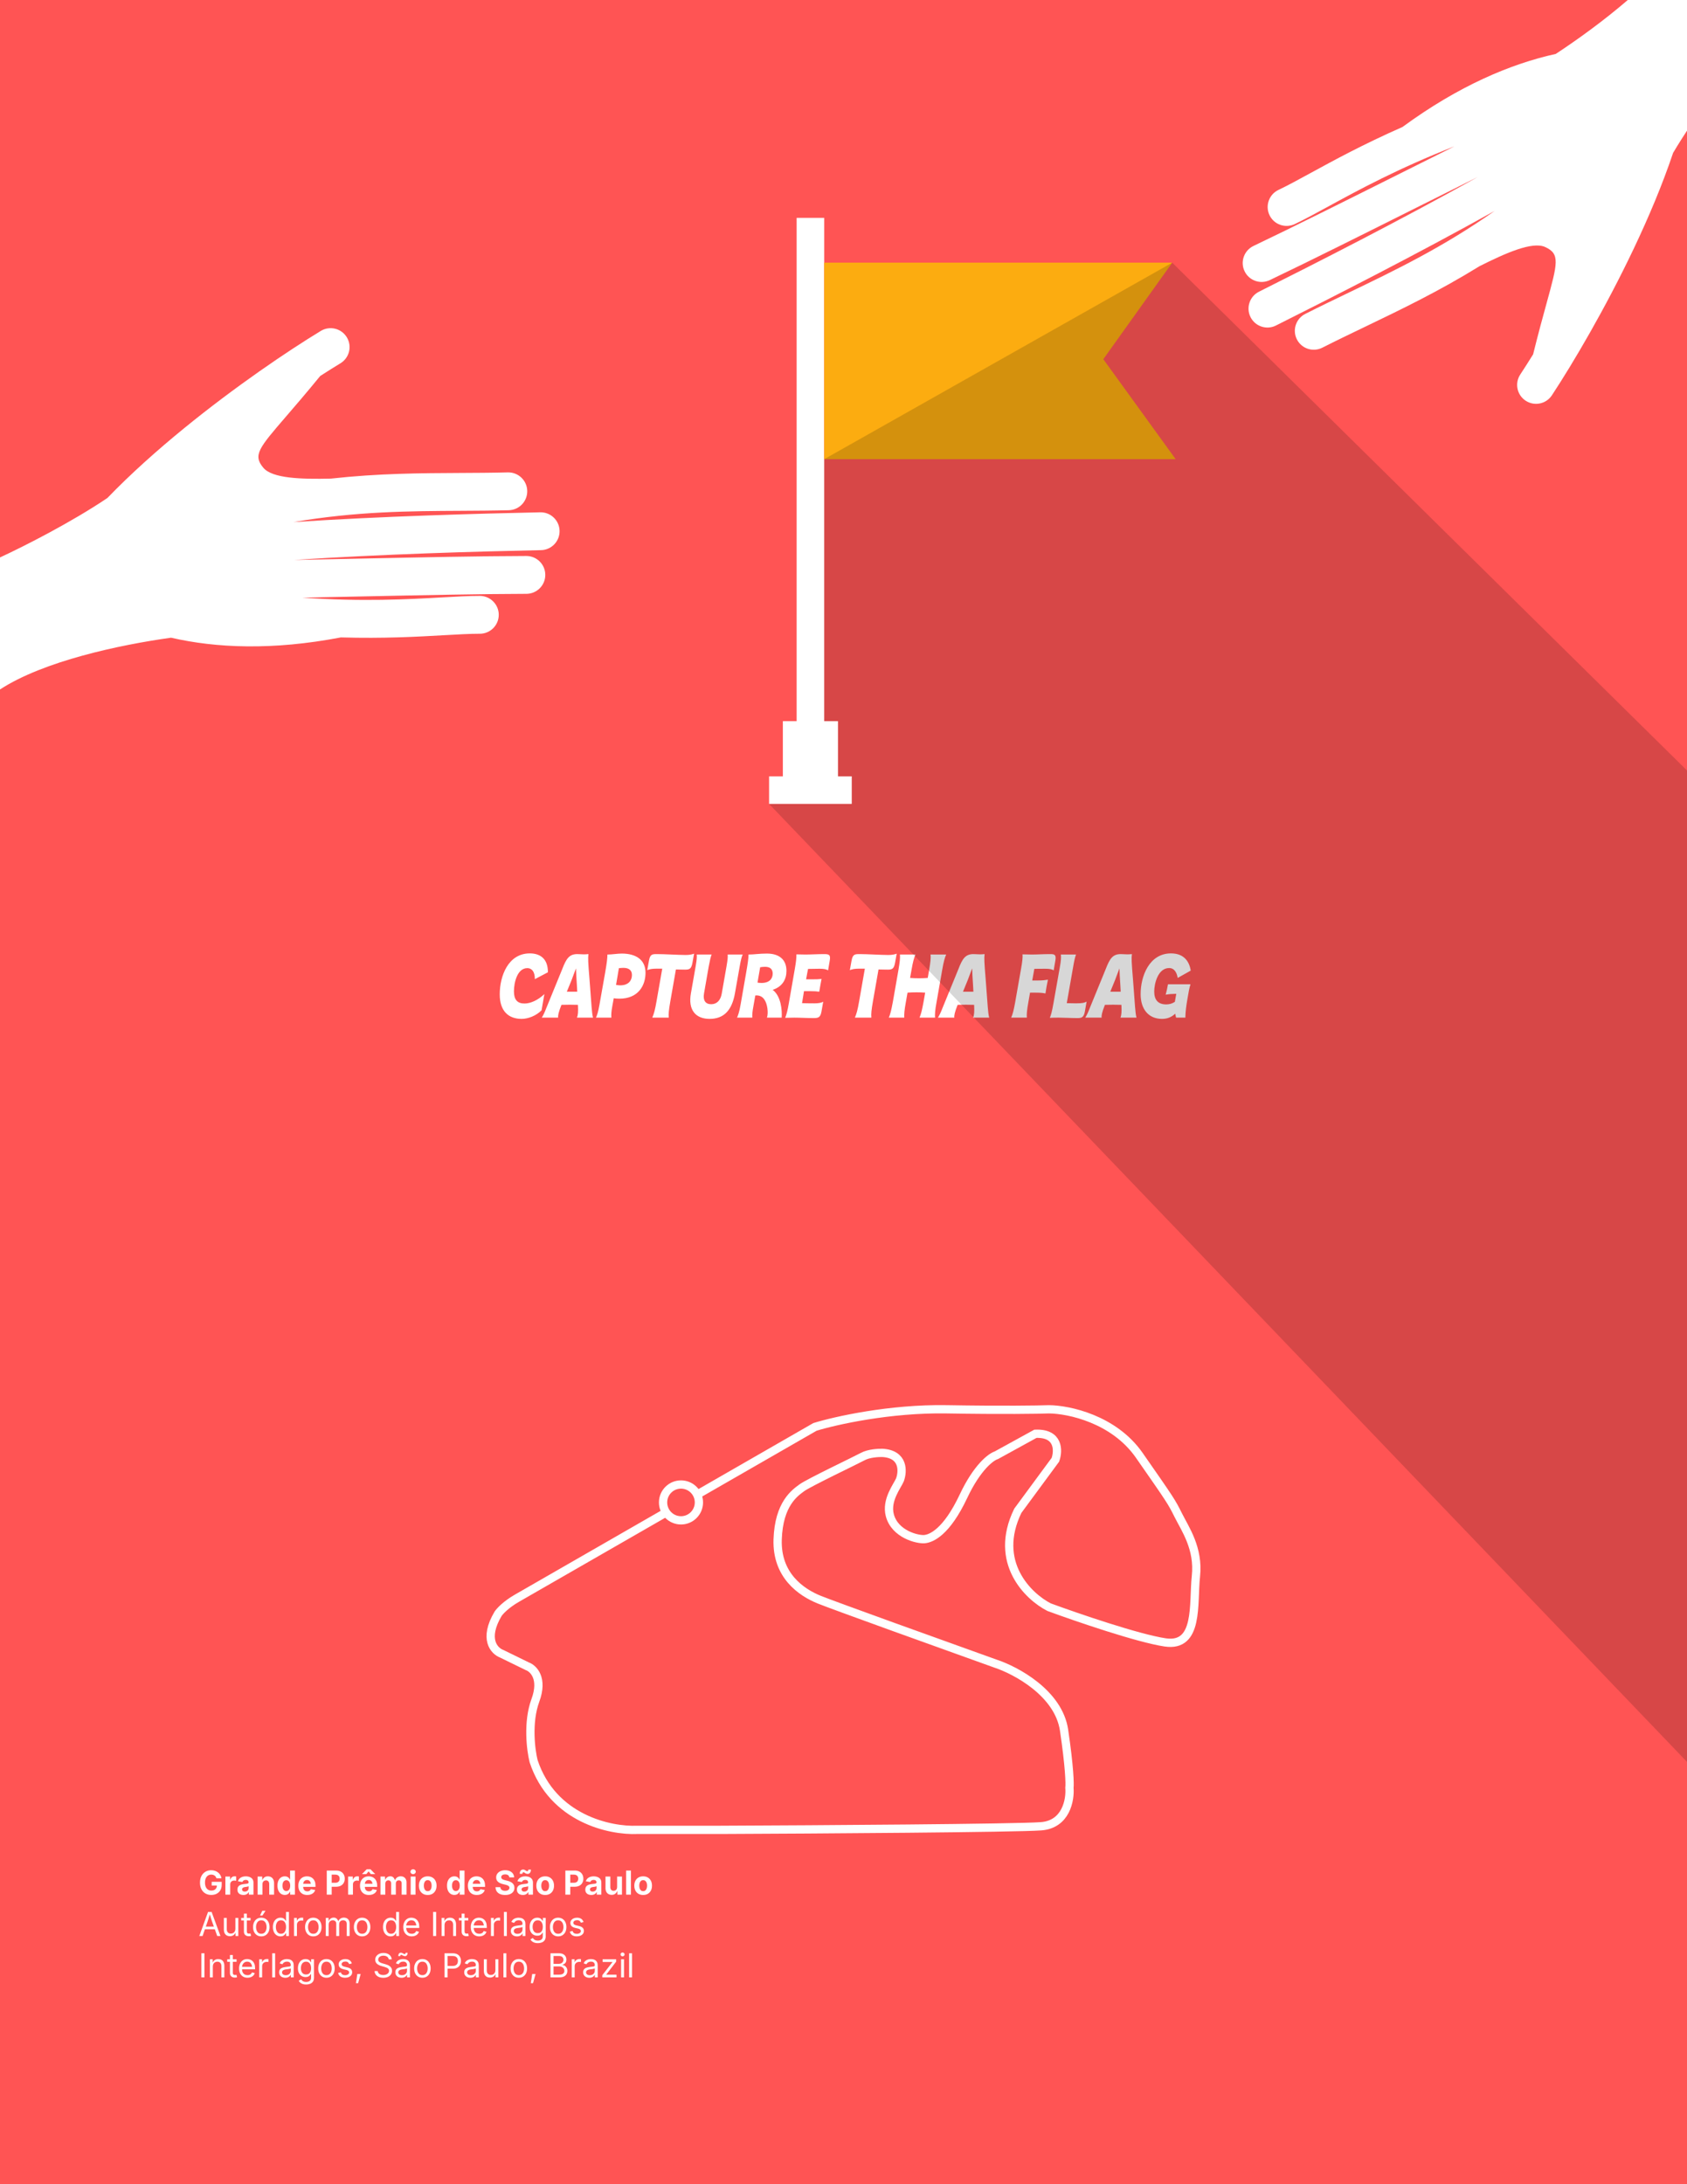
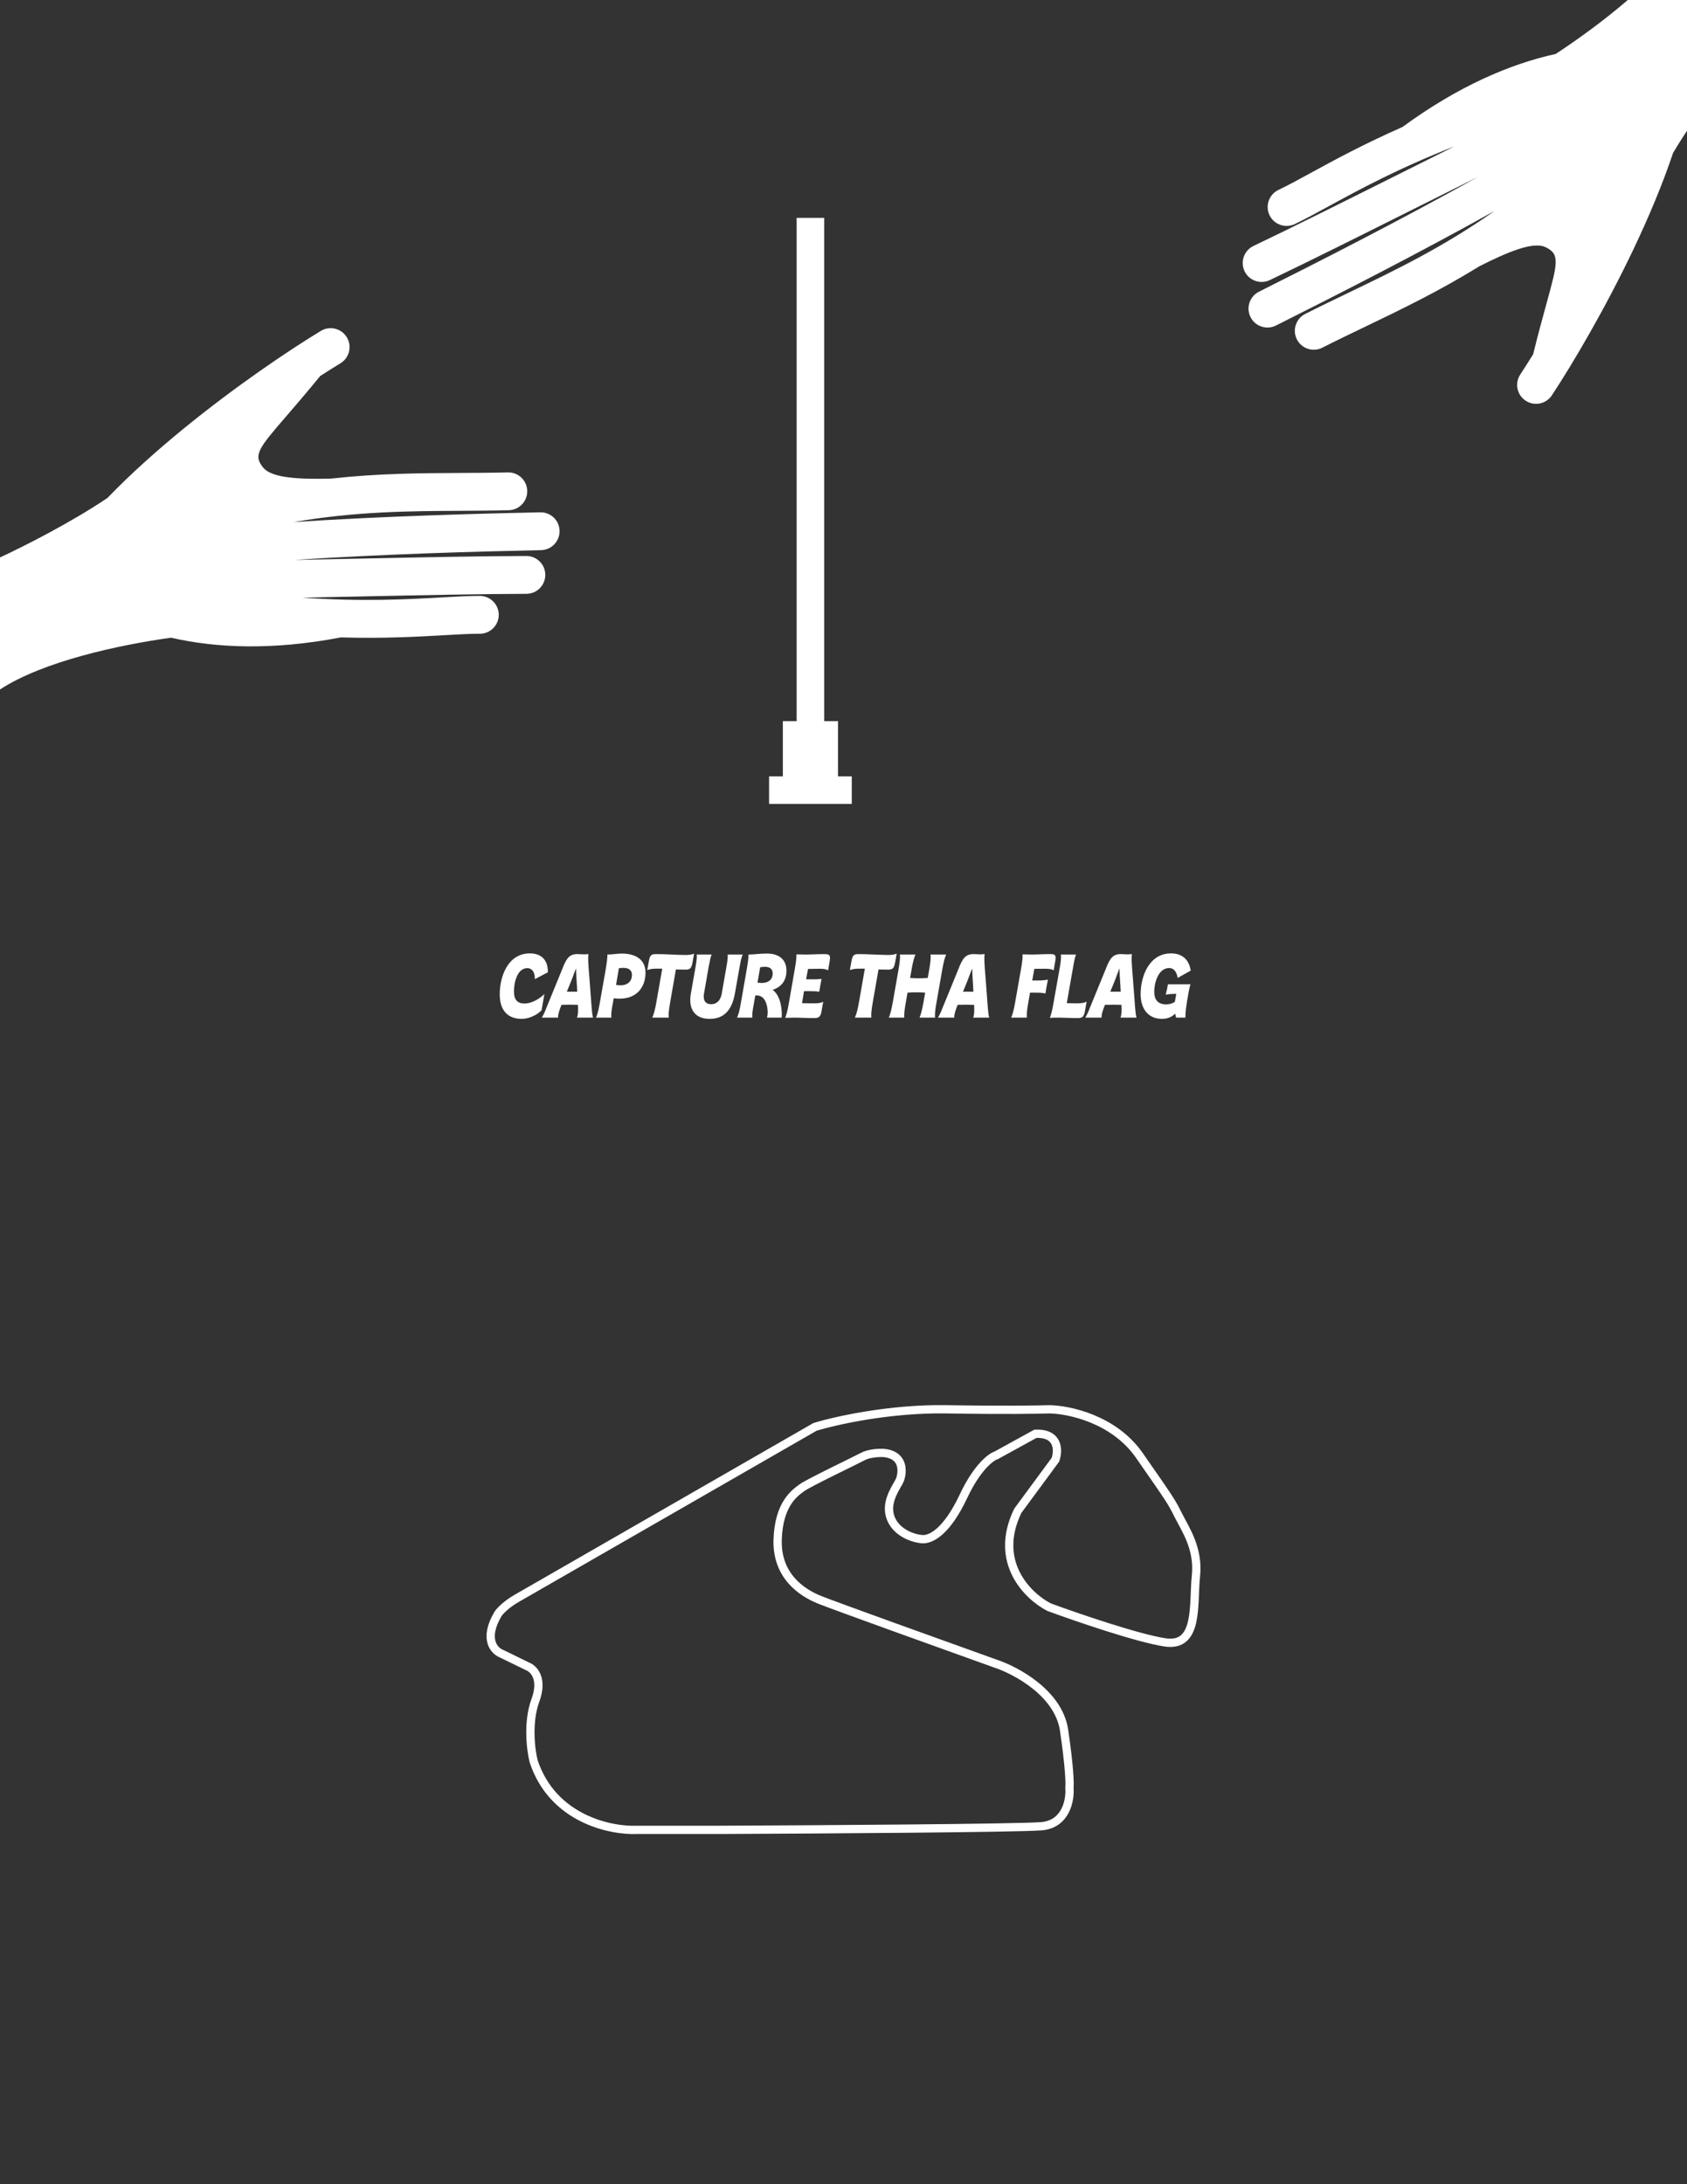
<svg xmlns="http://www.w3.org/2000/svg" width="612" height="792" viewBox="0 0 612 792" fill="none">
  <rect x="0" y="0" width="612" height="792" fill="#333333" stroke="none" />
  <g clip-path="url(#clip0_113_634)">
-     <rect width="612" height="792" fill="#FF5454" />
    <path d="M295.641 517.405L187.521 579.528C183.538 581.816 181.316 584.233 180.703 585.155C175.248 594.333 179.296 598.648 182.001 599.658L191.309 604.204C193.51 604.997 197.175 608.576 194.231 616.542C191.287 624.507 192.572 634.58 193.582 638.62C200.508 659.573 221.505 663.945 231.137 663.513H261.441C296.398 663.368 368.587 662.906 377.678 662.214C386.769 661.521 388.32 652.618 387.96 648.252C388.14 646.881 388.003 640.785 386.011 627.364C384.02 613.944 368.587 605.683 361.119 603.229C342.071 596.411 302.632 582.233 297.264 580.069C290.554 577.363 281.679 571.194 282.112 558.207C282.545 545.219 288.39 541.323 290.879 539.483C293.368 537.643 310.468 529.526 313.066 528.119C315.144 526.994 318.621 526.784 320.1 526.82C327.893 527.253 327.604 533.494 326.486 536.561C325.62 538.725 321.334 543.899 322.806 549.44C324.646 556.367 332.871 558.315 335.361 558.098C337.85 557.882 343.37 555.609 349.539 542.513C354.474 532.037 359.532 528.263 361.444 527.686L375.622 519.894C384.193 519.547 384.027 526.027 382.873 529.31L369.236 547.817C360.145 566.518 373.024 578.914 380.6 582.774C390.521 586.418 412.83 594.073 422.701 595.545C435.039 597.385 432.766 581.584 433.848 571.519C434.931 561.453 429.952 554.419 427.463 549.44C424.974 544.462 424.757 544.137 413.285 527.686C404.107 514.526 387.671 511.091 380.6 511.019C376.74 511.163 363.89 511.365 343.37 511.019C322.849 510.673 303 515.132 295.641 517.405Z" stroke="white" stroke-width="3" />
-     <circle cx="247.047" cy="544.787" r="6.5" fill="#FF5454" stroke="white" stroke-width="3" />
-     <path d="M76.658 687.117C75.842 687.117 75.125 686.938 74.508 686.578C73.894 686.215 73.414 685.699 73.066 685.031C72.723 684.359 72.551 683.564 72.551 682.646C72.551 681.701 72.731 680.895 73.09 680.227C73.449 679.555 73.936 679.041 74.549 678.686C75.162 678.33 75.852 678.152 76.617 678.152C77.109 678.152 77.566 678.225 77.988 678.369C78.414 678.51 78.791 678.711 79.119 678.973C79.451 679.234 79.721 679.545 79.928 679.904C80.139 680.26 80.275 680.654 80.338 681.088H78.522C78.459 680.877 78.371 680.689 78.258 680.525C78.148 680.357 78.014 680.215 77.853 680.098C77.697 679.98 77.518 679.893 77.314 679.834C77.111 679.771 76.889 679.74 76.647 679.74C76.197 679.74 75.801 679.854 75.457 680.08C75.113 680.303 74.846 680.629 74.654 681.059C74.463 681.488 74.367 682.012 74.367 682.629C74.367 683.246 74.461 683.771 74.648 684.205C74.84 684.635 75.107 684.963 75.451 685.189C75.795 685.416 76.201 685.529 76.67 685.529C77.092 685.529 77.453 685.453 77.754 685.301C78.055 685.148 78.285 684.932 78.445 684.65C78.609 684.365 78.691 684.033 78.691 683.654L79.066 683.707H76.793V682.348H80.426V683.438C80.426 684.203 80.264 684.861 79.939 685.412C79.615 685.959 79.17 686.381 78.603 686.678C78.037 686.971 77.389 687.117 76.658 687.117ZM81.762 687V680.449H83.461V681.592H83.531C83.652 681.186 83.853 680.879 84.135 680.672C84.42 680.465 84.746 680.361 85.113 680.361C85.203 680.361 85.301 680.367 85.406 680.379C85.512 680.387 85.603 680.4 85.682 680.42V681.99C85.603 681.963 85.49 681.941 85.342 681.926C85.193 681.91 85.053 681.902 84.92 681.902C84.654 681.902 84.414 681.961 84.199 682.078C83.984 682.191 83.816 682.352 83.695 682.559C83.578 682.762 83.519 683 83.519 683.273V687H81.762ZM88.312 687.129C87.898 687.129 87.525 687.057 87.193 686.912C86.865 686.764 86.606 686.545 86.414 686.256C86.227 685.963 86.133 685.6 86.133 685.166C86.133 684.803 86.199 684.498 86.332 684.252C86.469 684.006 86.652 683.809 86.883 683.66C87.117 683.512 87.381 683.398 87.674 683.32C87.971 683.242 88.281 683.188 88.606 683.156C88.984 683.117 89.289 683.082 89.519 683.051C89.754 683.016 89.924 682.963 90.029 682.893C90.139 682.818 90.193 682.711 90.193 682.57V682.541C90.193 682.354 90.154 682.195 90.076 682.066C89.998 681.938 89.881 681.84 89.725 681.773C89.572 681.703 89.387 681.668 89.168 681.668C88.941 681.668 88.744 681.703 88.576 681.773C88.408 681.84 88.272 681.93 88.166 682.043C88.061 682.156 87.982 682.283 87.932 682.424L86.32 682.16C86.434 681.777 86.621 681.453 86.883 681.188C87.144 680.922 87.469 680.719 87.856 680.578C88.246 680.438 88.686 680.367 89.174 680.367C89.525 680.367 89.867 680.41 90.199 680.496C90.531 680.578 90.828 680.707 91.09 680.883C91.356 681.059 91.564 681.289 91.717 681.574C91.873 681.855 91.951 682.193 91.951 682.588V687H90.287V686.092H90.228C90.123 686.295 89.982 686.475 89.807 686.631C89.631 686.783 89.418 686.904 89.168 686.994C88.922 687.084 88.637 687.129 88.312 687.129ZM88.811 685.893C89.088 685.893 89.33 685.838 89.537 685.729C89.748 685.619 89.912 685.471 90.029 685.283C90.147 685.096 90.205 684.887 90.205 684.656V683.947C90.154 683.986 90.076 684.021 89.971 684.053C89.865 684.084 89.748 684.111 89.619 684.135C89.49 684.158 89.363 684.18 89.238 684.199C89.113 684.219 89.002 684.234 88.904 684.246C88.689 684.277 88.5 684.328 88.336 684.398C88.172 684.469 88.045 684.562 87.955 684.68C87.865 684.793 87.82 684.939 87.82 685.119C87.82 685.287 87.863 685.43 87.949 685.547C88.035 685.66 88.152 685.746 88.301 685.805C88.449 685.863 88.619 685.893 88.811 685.893ZM95.215 683.209V687H93.457V680.449H95.115L95.144 682.084H95.039C95.211 681.537 95.471 681.115 95.818 680.818C96.17 680.518 96.623 680.367 97.178 680.367C97.631 680.367 98.025 680.467 98.361 680.666C98.701 680.861 98.963 681.145 99.147 681.516C99.334 681.883 99.428 682.322 99.428 682.834V687H97.67V683.139C97.67 682.732 97.564 682.414 97.353 682.184C97.147 681.953 96.857 681.838 96.486 681.838C96.24 681.838 96.019 681.893 95.824 682.002C95.633 682.107 95.482 682.262 95.373 682.465C95.268 682.668 95.215 682.916 95.215 683.209ZM103.324 687.111C102.824 687.111 102.371 686.982 101.965 686.725C101.562 686.463 101.244 686.082 101.01 685.582C100.775 685.078 100.658 684.463 100.658 683.736C100.658 682.99 100.779 682.367 101.021 681.867C101.264 681.367 101.586 680.992 101.988 680.742C102.391 680.492 102.834 680.367 103.318 680.367C103.689 680.367 103.998 680.43 104.244 680.555C104.49 680.68 104.689 680.834 104.842 681.018C104.994 681.201 105.107 681.379 105.182 681.551H105.24V678.27H106.998V687H105.27V685.951H105.182C105.104 686.127 104.986 686.305 104.83 686.484C104.678 686.66 104.479 686.809 104.232 686.93C103.986 687.051 103.684 687.111 103.324 687.111ZM103.869 685.699C104.166 685.699 104.42 685.617 104.631 685.453C104.842 685.289 105.002 685.061 105.111 684.768C105.221 684.471 105.275 684.125 105.275 683.73C105.275 683.332 105.221 682.988 105.111 682.699C105.006 682.406 104.848 682.18 104.637 682.02C104.426 681.855 104.17 681.773 103.869 681.773C103.561 681.773 103.301 681.857 103.09 682.025C102.883 682.193 102.727 682.424 102.621 682.717C102.516 683.01 102.463 683.348 102.463 683.73C102.463 684.113 102.516 684.453 102.621 684.75C102.73 685.047 102.889 685.279 103.096 685.447C103.307 685.615 103.564 685.699 103.869 685.699ZM111.463 687.129C110.795 687.129 110.219 686.992 109.734 686.719C109.25 686.445 108.877 686.057 108.615 685.553C108.357 685.049 108.229 684.451 108.229 683.76C108.229 683.084 108.357 682.492 108.615 681.984C108.873 681.477 109.238 681.08 109.711 680.795C110.184 680.51 110.738 680.367 111.375 680.367C111.805 680.367 112.205 680.436 112.576 680.572C112.947 680.709 113.273 680.916 113.555 681.193C113.836 681.467 114.055 681.811 114.211 682.225C114.371 682.639 114.451 683.127 114.451 683.689V684.182H108.949V683.08H113.59L112.77 683.373C112.77 683.033 112.717 682.738 112.611 682.488C112.51 682.234 112.355 682.039 112.148 681.902C111.945 681.762 111.693 681.691 111.393 681.691C111.088 681.691 110.828 681.762 110.613 681.902C110.402 682.043 110.242 682.234 110.133 682.477C110.023 682.715 109.969 682.988 109.969 683.297V684.076C109.969 684.455 110.031 684.773 110.156 685.031C110.285 685.289 110.463 685.482 110.689 685.611C110.92 685.74 111.188 685.805 111.492 685.805C111.699 685.805 111.887 685.775 112.055 685.717C112.223 685.658 112.365 685.572 112.482 685.459C112.604 685.342 112.695 685.199 112.758 685.031L114.352 685.33C114.246 685.689 114.062 686.006 113.801 686.279C113.539 686.549 113.211 686.758 112.816 686.906C112.426 687.055 111.975 687.129 111.463 687.129ZM118.541 687V678.27H121.945C122.609 678.27 123.174 678.396 123.639 678.65C124.104 678.9 124.457 679.248 124.699 679.693C124.945 680.135 125.068 680.643 125.068 681.217C125.068 681.795 124.943 682.305 124.693 682.746C124.447 683.184 124.088 683.527 123.615 683.777C123.146 684.023 122.576 684.146 121.904 684.146H119.713V682.705H121.617C121.984 682.705 122.285 682.643 122.52 682.518C122.758 682.389 122.934 682.213 123.047 681.99C123.164 681.768 123.223 681.51 123.223 681.217C123.223 680.924 123.164 680.668 123.047 680.449C122.934 680.227 122.758 680.055 122.52 679.934C122.281 679.809 121.979 679.746 121.611 679.746H120.328V687H118.541ZM126.281 687V680.449H127.98V681.592H128.051C128.172 681.186 128.373 680.879 128.654 680.672C128.939 680.465 129.266 680.361 129.633 680.361C129.723 680.361 129.82 680.367 129.926 680.379C130.031 680.387 130.123 680.4 130.201 680.42V681.99C130.123 681.963 130.01 681.941 129.861 681.926C129.713 681.91 129.572 681.902 129.439 681.902C129.174 681.902 128.934 681.961 128.719 682.078C128.504 682.191 128.336 682.352 128.215 682.559C128.098 682.762 128.039 683 128.039 683.273V687H126.281ZM133.834 687.129C133.166 687.129 132.59 686.992 132.105 686.719C131.621 686.445 131.248 686.057 130.986 685.553C130.729 685.049 130.6 684.451 130.6 683.76C130.6 683.084 130.729 682.492 130.986 681.984C131.244 681.477 131.609 681.08 132.082 680.795C132.555 680.51 133.109 680.367 133.746 680.367C134.176 680.367 134.576 680.436 134.947 680.572C135.318 680.709 135.645 680.916 135.926 681.193C136.207 681.467 136.426 681.811 136.582 682.225C136.742 682.639 136.822 683.127 136.822 683.689V684.182H131.32V683.08H135.961L135.141 683.373C135.141 683.033 135.088 682.738 134.982 682.488C134.881 682.234 134.727 682.039 134.52 681.902C134.316 681.762 134.064 681.691 133.764 681.691C133.459 681.691 133.199 681.762 132.984 681.902C132.773 682.043 132.613 682.234 132.504 682.477C132.395 682.715 132.34 682.988 132.34 683.297V684.076C132.34 684.455 132.402 684.773 132.527 685.031C132.656 685.289 132.834 685.482 133.061 685.611C133.291 685.74 133.559 685.805 133.863 685.805C134.07 685.805 134.258 685.775 134.426 685.717C134.594 685.658 134.736 685.572 134.854 685.459C134.975 685.342 135.066 685.199 135.129 685.031L136.723 685.33C136.617 685.689 136.434 686.006 136.172 686.279C135.91 686.549 135.582 686.758 135.188 686.906C134.797 687.055 134.346 687.129 133.834 687.129ZM132.879 679.57H131.35V679.529L133.043 677.795H134.391L136.084 679.529V679.57H134.549L133.717 678.574L132.879 679.57ZM138.023 687V680.449H139.652L139.74 682.078H139.611C139.713 681.676 139.861 681.348 140.057 681.094C140.256 680.84 140.488 680.652 140.754 680.531C141.02 680.41 141.299 680.35 141.592 680.35C142.064 680.35 142.445 680.5 142.734 680.801C143.023 681.098 143.236 681.559 143.373 682.184H143.168C143.266 681.766 143.424 681.422 143.643 681.152C143.865 680.879 144.127 680.678 144.428 680.549C144.732 680.416 145.051 680.35 145.383 680.35C145.785 680.35 146.143 680.438 146.455 680.613C146.771 680.789 147.02 681.043 147.199 681.375C147.383 681.703 147.475 682.105 147.475 682.582V687H145.711V682.916C145.711 682.545 145.611 682.27 145.412 682.09C145.213 681.91 144.967 681.82 144.674 681.82C144.455 681.82 144.264 681.869 144.1 681.967C143.939 682.061 143.814 682.193 143.725 682.365C143.639 682.537 143.596 682.738 143.596 682.969V687H141.896V682.869C141.896 682.549 141.801 682.295 141.609 682.107C141.422 681.916 141.178 681.82 140.877 681.82C140.67 681.82 140.482 681.867 140.314 681.961C140.15 682.055 140.02 682.193 139.922 682.377C139.828 682.557 139.781 682.777 139.781 683.039V687H138.023ZM148.98 687V680.449H150.738V687H148.98ZM149.859 679.594C149.594 679.594 149.367 679.506 149.18 679.33C148.992 679.154 148.898 678.941 148.898 678.691C148.898 678.441 148.992 678.229 149.18 678.053C149.367 677.877 149.594 677.789 149.859 677.789C150.125 677.789 150.352 677.877 150.539 678.053C150.73 678.225 150.826 678.438 150.826 678.691C150.826 678.941 150.73 679.154 150.539 679.33C150.352 679.506 150.125 679.594 149.859 679.594ZM155.168 687.129C154.512 687.129 153.943 686.988 153.463 686.707C152.982 686.422 152.611 686.027 152.35 685.523C152.092 685.016 151.963 684.426 151.963 683.754C151.963 683.074 152.092 682.482 152.35 681.979C152.611 681.471 152.982 681.076 153.463 680.795C153.943 680.51 154.512 680.367 155.168 680.367C155.828 680.367 156.396 680.51 156.873 680.795C157.354 681.076 157.723 681.471 157.98 681.979C158.242 682.482 158.373 683.074 158.373 683.754C158.373 684.426 158.242 685.016 157.98 685.523C157.723 686.027 157.354 686.422 156.873 686.707C156.396 686.988 155.828 687.129 155.168 687.129ZM155.168 685.746C155.48 685.746 155.742 685.66 155.953 685.488C156.164 685.312 156.322 685.074 156.428 684.773C156.533 684.469 156.586 684.127 156.586 683.748C156.586 683.361 156.533 683.018 156.428 682.717C156.322 682.416 156.164 682.18 155.953 682.008C155.742 681.836 155.48 681.75 155.168 681.75C154.855 681.75 154.594 681.836 154.383 682.008C154.176 682.18 154.02 682.416 153.914 682.717C153.809 683.018 153.756 683.361 153.756 683.748C153.756 684.127 153.809 684.469 153.914 684.773C154.02 685.074 154.176 685.312 154.383 685.488C154.594 685.66 154.855 685.746 155.168 685.746ZM164.836 687.111C164.336 687.111 163.883 686.982 163.477 686.725C163.074 686.463 162.756 686.082 162.521 685.582C162.287 685.078 162.17 684.463 162.17 683.736C162.17 682.99 162.291 682.367 162.533 681.867C162.775 681.367 163.098 680.992 163.5 680.742C163.902 680.492 164.346 680.367 164.83 680.367C165.201 680.367 165.51 680.43 165.756 680.555C166.002 680.68 166.201 680.834 166.354 681.018C166.506 681.201 166.619 681.379 166.693 681.551H166.752V678.27H168.51V687H166.781V685.951H166.693C166.615 686.127 166.498 686.305 166.342 686.484C166.189 686.66 165.99 686.809 165.744 686.93C165.498 687.051 165.195 687.111 164.836 687.111ZM165.381 685.699C165.678 685.699 165.932 685.617 166.143 685.453C166.354 685.289 166.514 685.061 166.623 684.768C166.732 684.471 166.787 684.125 166.787 683.73C166.787 683.332 166.732 682.988 166.623 682.699C166.518 682.406 166.359 682.18 166.148 682.02C165.938 681.855 165.682 681.773 165.381 681.773C165.072 681.773 164.812 681.857 164.602 682.025C164.395 682.193 164.238 682.424 164.133 682.717C164.027 683.01 163.975 683.348 163.975 683.73C163.975 684.113 164.027 684.453 164.133 684.75C164.242 685.047 164.4 685.279 164.607 685.447C164.818 685.615 165.076 685.699 165.381 685.699ZM172.975 687.129C172.307 687.129 171.73 686.992 171.246 686.719C170.762 686.445 170.389 686.057 170.127 685.553C169.869 685.049 169.74 684.451 169.74 683.76C169.74 683.084 169.869 682.492 170.127 681.984C170.385 681.477 170.75 681.08 171.223 680.795C171.695 680.51 172.25 680.367 172.887 680.367C173.316 680.367 173.717 680.436 174.088 680.572C174.459 680.709 174.785 680.916 175.066 681.193C175.348 681.467 175.566 681.811 175.723 682.225C175.883 682.639 175.963 683.127 175.963 683.689V684.182H170.461V683.08H175.102L174.281 683.373C174.281 683.033 174.229 682.738 174.123 682.488C174.021 682.234 173.867 682.039 173.66 681.902C173.457 681.762 173.205 681.691 172.904 681.691C172.6 681.691 172.34 681.762 172.125 681.902C171.914 682.043 171.754 682.234 171.645 682.477C171.535 682.715 171.48 682.988 171.48 683.297V684.076C171.48 684.455 171.543 684.773 171.668 685.031C171.797 685.289 171.975 685.482 172.201 685.611C172.432 685.74 172.699 685.805 173.004 685.805C173.211 685.805 173.398 685.775 173.566 685.717C173.734 685.658 173.877 685.572 173.994 685.459C174.115 685.342 174.207 685.199 174.27 685.031L175.863 685.33C175.758 685.689 175.574 686.006 175.312 686.279C175.051 686.549 174.723 686.758 174.328 686.906C173.938 687.055 173.486 687.129 172.975 687.129ZM183.252 687.129C182.553 687.129 181.943 687.021 181.424 686.807C180.908 686.592 180.506 686.273 180.217 685.852C179.928 685.43 179.775 684.91 179.76 684.293H181.5C181.523 684.586 181.611 684.832 181.764 685.031C181.916 685.227 182.119 685.373 182.373 685.471C182.627 685.568 182.914 685.617 183.234 685.617C183.555 685.617 183.832 685.572 184.066 685.482C184.305 685.389 184.49 685.258 184.623 685.09C184.756 684.922 184.822 684.727 184.822 684.504C184.822 684.305 184.762 684.139 184.641 684.006C184.523 683.869 184.354 683.752 184.131 683.654C183.908 683.557 183.637 683.471 183.316 683.396L182.355 683.156C181.617 682.977 181.039 682.695 180.621 682.312C180.203 681.926 179.994 681.416 179.994 680.783C179.994 680.256 180.135 679.795 180.416 679.4C180.701 679.006 181.09 678.699 181.582 678.48C182.078 678.262 182.643 678.152 183.275 678.152C183.92 678.152 184.482 678.264 184.963 678.486C185.443 678.705 185.818 679.012 186.088 679.406C186.357 679.797 186.496 680.248 186.504 680.76H184.775C184.744 680.408 184.594 680.137 184.324 679.945C184.059 679.754 183.703 679.658 183.258 679.658C182.957 679.658 182.699 679.701 182.484 679.787C182.27 679.873 182.105 679.992 181.992 680.145C181.883 680.297 181.828 680.471 181.828 680.666C181.828 680.881 181.893 681.061 182.021 681.205C182.15 681.346 182.322 681.461 182.537 681.551C182.752 681.637 182.98 681.709 183.223 681.768L184.014 681.961C184.381 682.043 184.723 682.154 185.039 682.295C185.355 682.436 185.633 682.609 185.871 682.816C186.109 683.02 186.293 683.262 186.422 683.543C186.555 683.824 186.621 684.148 186.621 684.516C186.621 685.043 186.488 685.504 186.223 685.898C185.957 686.289 185.572 686.592 185.068 686.807C184.564 687.021 183.959 687.129 183.252 687.129ZM189.703 687.129C189.289 687.129 188.916 687.057 188.584 686.912C188.256 686.764 187.996 686.545 187.805 686.256C187.617 685.963 187.523 685.6 187.523 685.166C187.523 684.803 187.59 684.498 187.723 684.252C187.859 684.006 188.043 683.809 188.273 683.66C188.508 683.512 188.771 683.398 189.064 683.32C189.361 683.242 189.672 683.188 189.996 683.156C190.375 683.117 190.68 683.082 190.91 683.051C191.145 683.016 191.314 682.963 191.42 682.893C191.529 682.818 191.584 682.711 191.584 682.57V682.541C191.584 682.354 191.545 682.195 191.467 682.066C191.389 681.938 191.271 681.84 191.115 681.773C190.963 681.703 190.777 681.668 190.559 681.668C190.332 681.668 190.135 681.703 189.967 681.773C189.799 681.84 189.662 681.93 189.557 682.043C189.451 682.156 189.373 682.283 189.322 682.424L187.711 682.16C187.824 681.777 188.012 681.453 188.273 681.188C188.535 680.922 188.859 680.719 189.246 680.578C189.637 680.438 190.076 680.367 190.564 680.367C190.916 680.367 191.258 680.41 191.59 680.496C191.922 680.578 192.219 680.707 192.48 680.883C192.746 681.059 192.955 681.289 193.107 681.574C193.264 681.855 193.342 682.193 193.342 682.588V687H191.678V686.092H191.619C191.514 686.295 191.373 686.475 191.197 686.631C191.021 686.783 190.809 686.904 190.559 686.994C190.312 687.084 190.027 687.129 189.703 687.129ZM190.201 685.893C190.479 685.893 190.721 685.838 190.928 685.729C191.139 685.619 191.303 685.471 191.42 685.283C191.537 685.096 191.596 684.887 191.596 684.656V683.947C191.545 683.986 191.467 684.021 191.361 684.053C191.256 684.084 191.139 684.111 191.01 684.135C190.881 684.158 190.754 684.18 190.629 684.199C190.504 684.219 190.393 684.234 190.295 684.246C190.08 684.277 189.891 684.328 189.727 684.398C189.562 684.469 189.436 684.562 189.346 684.68C189.256 684.793 189.211 684.939 189.211 685.119C189.211 685.287 189.254 685.43 189.34 685.547C189.426 685.66 189.543 685.746 189.691 685.805C189.84 685.863 190.01 685.893 190.201 685.893ZM191.396 679.488C191.213 679.488 191.047 679.459 190.898 679.4C190.75 679.338 190.617 679.268 190.5 679.189C190.387 679.107 190.279 679.037 190.178 678.979C190.08 678.916 189.984 678.885 189.891 678.885C189.77 678.885 189.676 678.938 189.609 679.043C189.547 679.148 189.512 679.285 189.504 679.453H188.543C188.555 678.957 188.67 678.574 188.889 678.305C189.111 678.035 189.402 677.9 189.762 677.9C189.949 677.9 190.115 677.932 190.26 677.994C190.404 678.053 190.533 678.123 190.646 678.205C190.76 678.283 190.865 678.354 190.963 678.416C191.064 678.475 191.166 678.504 191.268 678.504C191.4 678.504 191.496 678.455 191.555 678.357C191.617 678.26 191.654 678.119 191.666 677.936H192.615C192.607 678.428 192.49 678.811 192.264 679.084C192.037 679.354 191.748 679.488 191.396 679.488ZM197.777 687.129C197.121 687.129 196.553 686.988 196.072 686.707C195.592 686.422 195.221 686.027 194.959 685.523C194.701 685.016 194.572 684.426 194.572 683.754C194.572 683.074 194.701 682.482 194.959 681.979C195.221 681.471 195.592 681.076 196.072 680.795C196.553 680.51 197.121 680.367 197.777 680.367C198.438 680.367 199.006 680.51 199.482 680.795C199.963 681.076 200.332 681.471 200.59 681.979C200.852 682.482 200.982 683.074 200.982 683.754C200.982 684.426 200.852 685.016 200.59 685.523C200.332 686.027 199.963 686.422 199.482 686.707C199.006 686.988 198.438 687.129 197.777 687.129ZM197.777 685.746C198.09 685.746 198.352 685.66 198.562 685.488C198.773 685.312 198.932 685.074 199.037 684.773C199.143 684.469 199.195 684.127 199.195 683.748C199.195 683.361 199.143 683.018 199.037 682.717C198.932 682.416 198.773 682.18 198.562 682.008C198.352 681.836 198.09 681.75 197.777 681.75C197.465 681.75 197.203 681.836 196.992 682.008C196.785 682.18 196.629 682.416 196.523 682.717C196.418 683.018 196.365 683.361 196.365 683.748C196.365 684.127 196.418 684.469 196.523 684.773C196.629 685.074 196.785 685.312 196.992 685.488C197.203 685.66 197.465 685.746 197.777 685.746ZM205.096 687V678.27H208.5C209.164 678.27 209.729 678.396 210.193 678.65C210.658 678.9 211.012 679.248 211.254 679.693C211.5 680.135 211.623 680.643 211.623 681.217C211.623 681.795 211.498 682.305 211.248 682.746C211.002 683.184 210.643 683.527 210.17 683.777C209.701 684.023 209.131 684.146 208.459 684.146H206.268V682.705H208.172C208.539 682.705 208.84 682.643 209.074 682.518C209.312 682.389 209.488 682.213 209.602 681.99C209.719 681.768 209.777 681.51 209.777 681.217C209.777 680.924 209.719 680.668 209.602 680.449C209.488 680.227 209.312 680.055 209.074 679.934C208.836 679.809 208.533 679.746 208.166 679.746H206.883V687H205.096ZM214.512 687.129C214.098 687.129 213.725 687.057 213.393 686.912C213.064 686.764 212.805 686.545 212.613 686.256C212.426 685.963 212.332 685.6 212.332 685.166C212.332 684.803 212.398 684.498 212.531 684.252C212.668 684.006 212.852 683.809 213.082 683.66C213.316 683.512 213.58 683.398 213.873 683.32C214.17 683.242 214.48 683.188 214.805 683.156C215.184 683.117 215.488 683.082 215.719 683.051C215.953 683.016 216.123 682.963 216.229 682.893C216.338 682.818 216.393 682.711 216.393 682.57V682.541C216.393 682.354 216.354 682.195 216.275 682.066C216.197 681.938 216.08 681.84 215.924 681.773C215.771 681.703 215.586 681.668 215.367 681.668C215.141 681.668 214.943 681.703 214.775 681.773C214.607 681.84 214.471 681.93 214.365 682.043C214.26 682.156 214.182 682.283 214.131 682.424L212.52 682.16C212.633 681.777 212.82 681.453 213.082 681.188C213.344 680.922 213.668 680.719 214.055 680.578C214.445 680.438 214.885 680.367 215.373 680.367C215.725 680.367 216.066 680.41 216.398 680.496C216.73 680.578 217.027 680.707 217.289 680.883C217.555 681.059 217.764 681.289 217.916 681.574C218.072 681.855 218.15 682.193 218.15 682.588V687H216.486V686.092H216.428C216.322 686.295 216.182 686.475 216.006 686.631C215.83 686.783 215.617 686.904 215.367 686.994C215.121 687.084 214.836 687.129 214.512 687.129ZM215.01 685.893C215.287 685.893 215.529 685.838 215.736 685.729C215.947 685.619 216.111 685.471 216.229 685.283C216.346 685.096 216.404 684.887 216.404 684.656V683.947C216.354 683.986 216.275 684.021 216.17 684.053C216.064 684.084 215.947 684.111 215.818 684.135C215.689 684.158 215.562 684.18 215.438 684.199C215.312 684.219 215.201 684.234 215.104 684.246C214.889 684.277 214.699 684.328 214.535 684.398C214.371 684.469 214.244 684.562 214.154 684.68C214.064 684.793 214.02 684.939 214.02 685.119C214.02 685.287 214.062 685.43 214.148 685.547C214.234 685.66 214.352 685.746 214.5 685.805C214.648 685.863 214.818 685.893 215.01 685.893ZM221.912 687.082C221.459 687.082 221.062 686.984 220.723 686.789C220.383 686.59 220.119 686.307 219.932 685.939C219.748 685.568 219.656 685.127 219.656 684.615V680.449H221.414V684.311C221.414 684.717 221.52 685.035 221.73 685.266C221.941 685.496 222.23 685.611 222.598 685.611C222.848 685.611 223.068 685.559 223.26 685.453C223.451 685.344 223.6 685.188 223.705 684.984C223.814 684.777 223.869 684.529 223.869 684.24V680.449H225.633V687H223.969L223.945 685.365H224.045C223.873 685.916 223.609 686.34 223.254 686.637C222.902 686.934 222.455 687.082 221.912 687.082ZM228.891 678.27V687H227.133V678.27H228.891ZM233.32 687.129C232.664 687.129 232.096 686.988 231.615 686.707C231.135 686.422 230.764 686.027 230.502 685.523C230.244 685.016 230.115 684.426 230.115 683.754C230.115 683.074 230.244 682.482 230.502 681.979C230.764 681.471 231.135 681.076 231.615 680.795C232.096 680.51 232.664 680.367 233.32 680.367C233.98 680.367 234.549 680.51 235.025 680.795C235.506 681.076 235.875 681.471 236.133 681.979C236.395 682.482 236.525 683.074 236.525 683.754C236.525 684.426 236.395 685.016 236.133 685.523C235.875 686.027 235.506 686.422 235.025 686.707C234.549 686.988 233.98 687.129 233.32 687.129ZM233.32 685.746C233.633 685.746 233.895 685.66 234.105 685.488C234.316 685.312 234.475 685.074 234.58 684.773C234.686 684.469 234.738 684.127 234.738 683.748C234.738 683.361 234.686 683.018 234.58 682.717C234.475 682.416 234.316 682.18 234.105 682.008C233.895 681.836 233.633 681.75 233.32 681.75C233.008 681.75 232.746 681.836 232.535 682.008C232.328 682.18 232.172 682.416 232.066 682.717C231.961 683.018 231.908 683.361 231.908 683.748C231.908 684.127 231.961 684.469 232.066 684.773C232.172 685.074 232.328 685.312 232.535 685.488C232.746 685.66 233.008 685.746 233.32 685.746ZM72.305 702L75.475 693.27H76.764L79.975 702H78.803L76.951 696.82C76.838 696.5 76.705 696.102 76.553 695.625C76.404 695.145 76.223 694.533 76.008 693.791H76.219C76.008 694.541 75.824 695.16 75.668 695.648C75.516 696.133 75.389 696.523 75.287 696.82L73.488 702H72.305ZM73.898 699.562V698.59H78.381V699.562H73.898ZM83.432 702.082C82.99 702.082 82.602 701.992 82.266 701.812C81.934 701.629 81.674 701.354 81.486 700.986C81.303 700.619 81.211 700.16 81.211 699.609V695.449H82.266V699.521C82.266 700.025 82.398 700.42 82.664 700.705C82.93 700.99 83.291 701.133 83.748 701.133C84.061 701.133 84.34 701.064 84.586 700.928C84.836 700.791 85.033 700.592 85.178 700.33C85.322 700.064 85.394 699.746 85.394 699.375V695.449H86.455V702H85.436V700.412H85.576C85.373 701.025 85.084 701.457 84.709 701.707C84.338 701.957 83.912 702.082 83.432 702.082ZM90.891 695.449V696.352H87.504V695.449H90.891ZM88.488 693.891H89.543V700.301C89.543 700.594 89.602 700.809 89.719 700.945C89.84 701.078 90.039 701.145 90.316 701.145C90.383 701.145 90.467 701.137 90.568 701.121C90.674 701.105 90.769 701.09 90.856 701.074L91.072 701.965C90.963 702.004 90.838 702.033 90.697 702.053C90.561 702.072 90.424 702.082 90.287 702.082C89.721 702.082 89.279 701.934 88.963 701.637C88.647 701.336 88.488 700.918 88.488 700.383V693.891ZM94.787 702.141C94.193 702.141 93.672 702 93.223 701.719C92.777 701.438 92.43 701.043 92.18 700.535C91.93 700.027 91.805 699.438 91.805 698.766C91.805 698.082 91.93 697.486 92.18 696.979C92.43 696.467 92.777 696.07 93.223 695.789C93.672 695.508 94.193 695.367 94.787 695.367C95.385 695.367 95.908 695.508 96.357 695.789C96.807 696.07 97.156 696.467 97.406 696.979C97.656 697.486 97.781 698.082 97.781 698.766C97.781 699.438 97.656 700.027 97.406 700.535C97.156 701.043 96.807 701.438 96.357 701.719C95.908 702 95.385 702.141 94.787 702.141ZM94.787 701.197C95.228 701.197 95.592 701.084 95.877 700.857C96.162 700.631 96.373 700.334 96.51 699.967C96.647 699.596 96.715 699.195 96.715 698.766C96.715 698.332 96.647 697.93 96.51 697.559C96.373 697.184 96.162 696.883 95.877 696.656C95.592 696.426 95.228 696.311 94.787 696.311C94.35 696.311 93.99 696.426 93.709 696.656C93.428 696.883 93.219 697.182 93.082 697.553C92.945 697.924 92.877 698.328 92.877 698.766C92.877 699.195 92.945 699.596 93.082 699.967C93.219 700.334 93.428 700.631 93.709 700.857C93.99 701.084 94.35 701.197 94.787 701.197ZM94.324 694.594L95.144 692.871H96.322L95.186 694.594H94.324ZM101.771 702.141C101.229 702.141 100.748 702.002 100.33 701.725C99.912 701.447 99.586 701.055 99.352 700.547C99.117 700.039 99 699.438 99 698.742C99 698.051 99.117 697.453 99.352 696.949C99.59 696.441 99.918 696.051 100.336 695.777C100.754 695.504 101.234 695.367 101.777 695.367C102.203 695.367 102.541 695.438 102.791 695.578C103.041 695.719 103.232 695.879 103.365 696.059C103.502 696.234 103.605 696.381 103.676 696.498H103.758V693.27H104.812V702H103.793V700.986H103.676C103.605 701.107 103.5 701.26 103.359 701.443C103.223 701.623 103.027 701.785 102.773 701.93C102.523 702.07 102.189 702.141 101.771 702.141ZM101.93 701.197C102.328 701.197 102.664 701.094 102.938 700.887C103.211 700.676 103.418 700.385 103.559 700.014C103.699 699.643 103.77 699.215 103.77 698.73C103.77 698.246 103.699 697.824 103.559 697.465C103.422 697.102 103.217 696.818 102.943 696.615C102.67 696.412 102.332 696.311 101.93 696.311C101.516 696.311 101.17 696.418 100.893 696.633C100.619 696.848 100.414 697.139 100.277 697.506C100.141 697.869 100.072 698.277 100.072 698.73C100.072 699.188 100.141 699.604 100.277 699.979C100.418 700.35 100.627 700.646 100.904 700.869C101.182 701.088 101.523 701.197 101.93 701.197ZM106.664 702V695.449H107.684V696.457H107.754C107.875 696.125 108.09 695.859 108.398 695.66C108.711 695.457 109.062 695.355 109.453 695.355C109.531 695.355 109.623 695.357 109.729 695.361C109.838 695.365 109.924 695.369 109.986 695.373V696.434C109.955 696.426 109.877 696.414 109.752 696.398C109.627 696.383 109.494 696.375 109.354 696.375C109.041 696.375 108.76 696.441 108.51 696.574C108.264 696.703 108.07 696.883 107.93 697.113C107.789 697.34 107.719 697.602 107.719 697.898V702H106.664ZM113.654 702.141C113.061 702.141 112.539 702 112.09 701.719C111.645 701.438 111.297 701.043 111.047 700.535C110.797 700.027 110.672 699.438 110.672 698.766C110.672 698.082 110.797 697.486 111.047 696.979C111.297 696.467 111.645 696.07 112.09 695.789C112.539 695.508 113.061 695.367 113.654 695.367C114.252 695.367 114.775 695.508 115.225 695.789C115.674 696.07 116.023 696.467 116.273 696.979C116.523 697.486 116.648 698.082 116.648 698.766C116.648 699.438 116.523 700.027 116.273 700.535C116.023 701.043 115.674 701.438 115.225 701.719C114.775 702 114.252 702.141 113.654 702.141ZM113.654 701.197C114.096 701.197 114.459 701.084 114.744 700.857C115.029 700.631 115.24 700.334 115.377 699.967C115.514 699.596 115.582 699.195 115.582 698.766C115.582 698.332 115.514 697.93 115.377 697.559C115.24 697.184 115.029 696.883 114.744 696.656C114.459 696.426 114.096 696.311 113.654 696.311C113.217 696.311 112.857 696.426 112.576 696.656C112.295 696.883 112.086 697.182 111.949 697.553C111.812 697.924 111.744 698.328 111.744 698.766C111.744 699.195 111.812 699.596 111.949 699.967C112.086 700.334 112.295 700.631 112.576 700.857C112.857 701.084 113.217 701.197 113.654 701.197ZM118.184 702V695.449H119.209L119.215 696.914H119.133C119.223 696.559 119.363 696.266 119.555 696.035C119.75 695.801 119.977 695.625 120.234 695.508C120.496 695.391 120.768 695.332 121.049 695.332C121.525 695.332 121.91 695.479 122.203 695.771C122.5 696.064 122.691 696.449 122.777 696.926H122.637C122.715 696.598 122.857 696.314 123.064 696.076C123.271 695.838 123.521 695.654 123.814 695.525C124.111 695.396 124.434 695.332 124.781 695.332C125.16 695.332 125.506 695.414 125.818 695.578C126.131 695.742 126.379 695.99 126.562 696.322C126.75 696.654 126.844 697.074 126.844 697.582V702H125.783V697.611C125.783 697.139 125.65 696.801 125.385 696.598C125.123 696.395 124.816 696.293 124.465 696.293C124.172 696.293 123.918 696.355 123.703 696.48C123.492 696.602 123.328 696.77 123.211 696.984C123.098 697.199 123.041 697.445 123.041 697.723V702H121.986V697.506C121.986 697.143 121.865 696.85 121.623 696.627C121.381 696.404 121.074 696.293 120.703 696.293C120.449 696.293 120.209 696.354 119.982 696.475C119.76 696.592 119.58 696.768 119.443 697.002C119.307 697.236 119.238 697.527 119.238 697.875V702H118.184ZM131.361 702.141C130.768 702.141 130.246 702 129.797 701.719C129.352 701.438 129.004 701.043 128.754 700.535C128.504 700.027 128.379 699.438 128.379 698.766C128.379 698.082 128.504 697.486 128.754 696.979C129.004 696.467 129.352 696.07 129.797 695.789C130.246 695.508 130.768 695.367 131.361 695.367C131.959 695.367 132.482 695.508 132.932 695.789C133.381 696.07 133.73 696.467 133.98 696.979C134.23 697.486 134.355 698.082 134.355 698.766C134.355 699.438 134.23 700.027 133.98 700.535C133.73 701.043 133.381 701.438 132.932 701.719C132.482 702 131.959 702.141 131.361 702.141ZM131.361 701.197C131.803 701.197 132.166 701.084 132.451 700.857C132.736 700.631 132.947 700.334 133.084 699.967C133.221 699.596 133.289 699.195 133.289 698.766C133.289 698.332 133.221 697.93 133.084 697.559C132.947 697.184 132.736 696.883 132.451 696.656C132.166 696.426 131.803 696.311 131.361 696.311C130.924 696.311 130.564 696.426 130.283 696.656C130.002 696.883 129.793 697.182 129.656 697.553C129.52 697.924 129.451 698.328 129.451 698.766C129.451 699.195 129.52 699.596 129.656 699.967C129.793 700.334 130.002 700.631 130.283 700.857C130.564 701.084 130.924 701.197 131.361 701.197ZM141.721 702.141C141.178 702.141 140.697 702.002 140.279 701.725C139.861 701.447 139.535 701.055 139.301 700.547C139.066 700.039 138.949 699.438 138.949 698.742C138.949 698.051 139.066 697.453 139.301 696.949C139.539 696.441 139.867 696.051 140.285 695.777C140.703 695.504 141.184 695.367 141.727 695.367C142.152 695.367 142.49 695.438 142.74 695.578C142.99 695.719 143.182 695.879 143.314 696.059C143.451 696.234 143.555 696.381 143.625 696.498H143.707V693.27H144.762V702H143.742V700.986H143.625C143.555 701.107 143.449 701.26 143.309 701.443C143.172 701.623 142.977 701.785 142.723 701.93C142.473 702.07 142.139 702.141 141.721 702.141ZM141.879 701.197C142.277 701.197 142.613 701.094 142.887 700.887C143.16 700.676 143.367 700.385 143.508 700.014C143.648 699.643 143.719 699.215 143.719 698.73C143.719 698.246 143.648 697.824 143.508 697.465C143.371 697.102 143.166 696.818 142.893 696.615C142.619 696.412 142.281 696.311 141.879 696.311C141.465 696.311 141.119 696.418 140.842 696.633C140.568 696.848 140.363 697.139 140.227 697.506C140.09 697.869 140.021 698.277 140.021 698.73C140.021 699.188 140.09 699.604 140.227 699.979C140.367 700.35 140.576 700.646 140.854 700.869C141.131 701.088 141.473 701.197 141.879 701.197ZM149.367 702.141C148.734 702.141 148.188 702 147.727 701.719C147.27 701.438 146.916 701.045 146.666 700.541C146.42 700.037 146.297 699.449 146.297 698.777C146.297 698.105 146.418 697.514 146.66 697.002C146.902 696.49 147.244 696.09 147.686 695.801C148.131 695.512 148.65 695.367 149.244 695.367C149.592 695.367 149.934 695.426 150.27 695.543C150.609 695.656 150.916 695.842 151.189 696.1C151.467 696.354 151.688 696.689 151.852 697.107C152.016 697.525 152.098 698.037 152.098 698.643V699.082H147.012V698.191H151.529L151.037 698.52C151.037 698.09 150.969 697.709 150.832 697.377C150.699 697.041 150.5 696.779 150.234 696.592C149.969 696.4 149.639 696.305 149.244 696.305C148.85 696.305 148.512 696.402 148.23 696.598C147.949 696.789 147.734 697.041 147.586 697.354C147.438 697.662 147.363 697.994 147.363 698.35V698.941C147.363 699.426 147.447 699.838 147.615 700.178C147.783 700.514 148.018 700.77 148.318 700.945C148.623 701.117 148.975 701.203 149.373 701.203C149.631 701.203 149.865 701.166 150.076 701.092C150.287 701.018 150.469 700.906 150.621 700.758C150.773 700.605 150.891 700.418 150.973 700.195L151.992 700.477C151.891 700.805 151.719 701.094 151.477 701.344C151.234 701.594 150.934 701.789 150.574 701.93C150.219 702.07 149.816 702.141 149.367 702.141ZM158.227 693.27V702H157.113V693.27H158.227ZM161.262 698.074V702H160.207V695.449H161.221L161.227 697.037H161.08C161.279 696.432 161.562 696.002 161.93 695.748C162.301 695.494 162.734 695.367 163.23 695.367C163.672 695.367 164.059 695.459 164.391 695.643C164.723 695.822 164.98 696.096 165.164 696.463C165.352 696.826 165.445 697.285 165.445 697.84V702H164.391V697.928C164.391 697.424 164.258 697.029 163.992 696.744C163.73 696.459 163.371 696.316 162.914 696.316C162.602 696.316 162.32 696.385 162.07 696.521C161.82 696.658 161.623 696.857 161.479 697.119C161.334 697.381 161.262 697.699 161.262 698.074ZM169.875 695.449V696.352H166.488V695.449H169.875ZM167.473 693.891H168.527V700.301C168.527 700.594 168.586 700.809 168.703 700.945C168.824 701.078 169.023 701.145 169.301 701.145C169.367 701.145 169.451 701.137 169.553 701.121C169.658 701.105 169.754 701.09 169.84 701.074L170.057 701.965C169.947 702.004 169.822 702.033 169.682 702.053C169.545 702.072 169.408 702.082 169.271 702.082C168.705 702.082 168.264 701.934 167.947 701.637C167.631 701.336 167.473 700.918 167.473 700.383V693.891ZM173.859 702.141C173.227 702.141 172.68 702 172.219 701.719C171.762 701.438 171.408 701.045 171.158 700.541C170.912 700.037 170.789 699.449 170.789 698.777C170.789 698.105 170.91 697.514 171.152 697.002C171.395 696.49 171.736 696.09 172.178 695.801C172.623 695.512 173.143 695.367 173.736 695.367C174.084 695.367 174.426 695.426 174.762 695.543C175.102 695.656 175.408 695.842 175.682 696.1C175.959 696.354 176.18 696.689 176.344 697.107C176.508 697.525 176.59 698.037 176.59 698.643V699.082H171.504V698.191H176.021L175.529 698.52C175.529 698.09 175.461 697.709 175.324 697.377C175.191 697.041 174.992 696.779 174.727 696.592C174.461 696.4 174.131 696.305 173.736 696.305C173.342 696.305 173.004 696.402 172.723 696.598C172.441 696.789 172.227 697.041 172.078 697.354C171.93 697.662 171.855 697.994 171.855 698.35V698.941C171.855 699.426 171.939 699.838 172.107 700.178C172.275 700.514 172.51 700.77 172.811 700.945C173.115 701.117 173.467 701.203 173.865 701.203C174.123 701.203 174.357 701.166 174.568 701.092C174.779 701.018 174.961 700.906 175.113 700.758C175.266 700.605 175.383 700.418 175.465 700.195L176.484 700.477C176.383 700.805 176.211 701.094 175.969 701.344C175.727 701.594 175.426 701.789 175.066 701.93C174.711 702.07 174.309 702.141 173.859 702.141ZM178.102 702V695.449H179.121V696.457H179.191C179.312 696.125 179.527 695.859 179.836 695.66C180.148 695.457 180.5 695.355 180.891 695.355C180.969 695.355 181.061 695.357 181.166 695.361C181.275 695.365 181.361 695.369 181.424 695.373V696.434C181.393 696.426 181.314 696.414 181.189 696.398C181.064 696.383 180.932 696.375 180.791 696.375C180.479 696.375 180.197 696.441 179.947 696.574C179.701 696.703 179.508 696.883 179.367 697.113C179.227 697.34 179.156 697.602 179.156 697.898V702H178.102ZM183.867 693.27V702H182.812V693.27H183.867ZM187.553 702.152C187.139 702.152 186.762 702.074 186.422 701.918C186.086 701.762 185.818 701.533 185.619 701.232C185.42 700.932 185.32 700.566 185.32 700.137C185.32 699.762 185.395 699.457 185.543 699.223C185.691 698.988 185.889 698.805 186.135 698.672C186.385 698.535 186.66 698.434 186.961 698.367C187.262 698.301 187.564 698.248 187.869 698.209C188.26 698.158 188.578 698.119 188.824 698.092C189.07 698.064 189.252 698.018 189.369 697.951C189.49 697.885 189.551 697.771 189.551 697.611V697.576C189.551 697.303 189.5 697.072 189.398 696.885C189.297 696.693 189.145 696.547 188.941 696.445C188.738 696.344 188.484 696.293 188.18 696.293C187.867 696.293 187.6 696.342 187.377 696.439C187.154 696.537 186.973 696.66 186.832 696.809C186.695 696.953 186.592 697.102 186.521 697.254L185.508 696.92C185.676 696.521 185.902 696.211 186.188 695.988C186.473 695.762 186.787 695.602 187.131 695.508C187.475 695.414 187.814 695.367 188.15 695.367C188.369 695.367 188.617 695.395 188.895 695.449C189.176 695.5 189.445 695.604 189.703 695.76C189.965 695.916 190.18 696.148 190.348 696.457C190.52 696.762 190.605 697.17 190.605 697.682V702H189.568V701.109H189.498C189.424 701.262 189.305 701.42 189.141 701.584C188.977 701.744 188.764 701.879 188.502 701.988C188.24 702.098 187.924 702.152 187.553 702.152ZM187.734 701.221C188.125 701.221 188.455 701.145 188.725 700.992C188.994 700.84 189.199 700.643 189.34 700.4C189.48 700.154 189.551 699.898 189.551 699.633V698.725C189.508 698.775 189.414 698.822 189.27 698.865C189.125 698.904 188.959 698.939 188.771 698.971C188.588 699.002 188.408 699.029 188.232 699.053C188.061 699.072 187.924 699.088 187.822 699.1C187.568 699.131 187.33 699.186 187.107 699.264C186.889 699.338 186.713 699.449 186.58 699.598C186.447 699.742 186.381 699.939 186.381 700.189C186.381 700.416 186.439 700.605 186.557 700.758C186.674 700.91 186.834 701.025 187.037 701.104C187.24 701.182 187.473 701.221 187.734 701.221ZM195.111 704.59C194.627 704.59 194.207 704.527 193.852 704.402C193.5 704.281 193.207 704.119 192.973 703.916C192.738 703.713 192.553 703.492 192.416 703.254L193.271 702.703C193.365 702.828 193.48 702.967 193.617 703.119C193.758 703.271 193.945 703.4 194.18 703.506C194.418 703.615 194.729 703.67 195.111 703.67C195.635 703.67 196.064 703.545 196.4 703.295C196.74 703.045 196.91 702.65 196.91 702.111V700.799H196.811C196.736 700.924 196.631 701.072 196.494 701.244C196.361 701.416 196.168 701.568 195.914 701.701C195.664 701.83 195.328 701.895 194.906 701.895C194.383 701.895 193.912 701.771 193.494 701.525C193.076 701.275 192.746 700.912 192.504 700.436C192.262 699.959 192.141 699.379 192.141 698.695C192.141 698.02 192.26 697.434 192.498 696.938C192.736 696.438 193.064 696.051 193.482 695.777C193.904 695.504 194.387 695.367 194.93 695.367C195.352 695.367 195.688 695.438 195.938 695.578C196.191 695.715 196.387 695.873 196.523 696.053C196.66 696.232 196.766 696.381 196.84 696.498H196.939V695.449H197.965V702.17C197.965 702.732 197.838 703.191 197.584 703.547C197.33 703.906 196.986 704.17 196.553 704.338C196.123 704.506 195.643 704.59 195.111 704.59ZM195.082 700.957C195.48 700.957 195.816 700.867 196.09 700.688C196.363 700.504 196.57 700.242 196.711 699.902C196.852 699.559 196.922 699.148 196.922 698.672C196.922 698.207 196.852 697.799 196.711 697.447C196.574 697.092 196.369 696.814 196.096 696.615C195.822 696.412 195.484 696.311 195.082 696.311C194.668 696.311 194.322 696.418 194.045 696.633C193.768 696.844 193.559 697.127 193.418 697.482C193.281 697.838 193.213 698.234 193.213 698.672C193.213 699.121 193.283 699.518 193.424 699.861C193.564 700.205 193.773 700.475 194.051 700.67C194.328 700.861 194.672 700.957 195.082 700.957ZM202.482 702.141C201.889 702.141 201.367 702 200.918 701.719C200.473 701.438 200.125 701.043 199.875 700.535C199.625 700.027 199.5 699.438 199.5 698.766C199.5 698.082 199.625 697.486 199.875 696.979C200.125 696.467 200.473 696.07 200.918 695.789C201.367 695.508 201.889 695.367 202.482 695.367C203.08 695.367 203.604 695.508 204.053 695.789C204.502 696.07 204.852 696.467 205.102 696.979C205.352 697.486 205.477 698.082 205.477 698.766C205.477 699.438 205.352 700.027 205.102 700.535C204.852 701.043 204.502 701.438 204.053 701.719C203.604 702 203.08 702.141 202.482 702.141ZM202.482 701.197C202.924 701.197 203.287 701.084 203.572 700.857C203.857 700.631 204.068 700.334 204.205 699.967C204.342 699.596 204.41 699.195 204.41 698.766C204.41 698.332 204.342 697.93 204.205 697.559C204.068 697.184 203.857 696.883 203.572 696.656C203.287 696.426 202.924 696.311 202.482 696.311C202.045 696.311 201.686 696.426 201.404 696.656C201.123 696.883 200.914 697.182 200.777 697.553C200.641 697.924 200.572 698.328 200.572 698.766C200.572 699.195 200.641 699.596 200.777 699.967C200.914 700.334 201.123 700.631 201.404 700.857C201.686 701.084 202.045 701.197 202.482 701.197ZM209.238 702.141C208.789 702.141 208.389 702.076 208.037 701.947C207.689 701.814 207.402 701.619 207.176 701.361C206.949 701.104 206.797 700.787 206.719 700.412L207.721 700.172C207.814 700.531 207.99 700.795 208.248 700.963C208.51 701.131 208.836 701.215 209.227 701.215C209.684 701.215 210.047 701.117 210.316 700.922C210.59 700.727 210.727 700.494 210.727 700.225C210.727 699.998 210.646 699.811 210.486 699.662C210.33 699.51 210.09 699.396 209.766 699.322L208.676 699.064C208.082 698.924 207.641 698.707 207.352 698.414C207.062 698.117 206.918 697.738 206.918 697.277C206.918 696.902 207.023 696.572 207.234 696.287C207.445 695.998 207.732 695.773 208.096 695.613C208.463 695.449 208.879 695.367 209.344 695.367C209.793 695.367 210.174 695.436 210.486 695.572C210.803 695.705 211.059 695.891 211.254 696.129C211.453 696.363 211.602 696.635 211.699 696.943L210.744 697.189C210.654 696.955 210.504 696.742 210.293 696.551C210.086 696.359 209.771 696.264 209.35 696.264C208.959 696.264 208.633 696.354 208.371 696.533C208.113 696.713 207.984 696.939 207.984 697.213C207.984 697.455 208.072 697.65 208.248 697.799C208.424 697.943 208.703 698.061 209.086 698.15L210.076 698.385C210.67 698.525 211.109 698.744 211.395 699.041C211.68 699.334 211.822 699.705 211.822 700.154C211.822 700.537 211.713 700.879 211.494 701.18C211.279 701.477 210.977 701.711 210.586 701.883C210.199 702.055 209.75 702.141 209.238 702.141ZM74.168 708.27V717H73.055V708.27H74.168ZM77.203 713.074V717H76.148V710.449H77.162L77.168 712.037H77.022C77.221 711.432 77.504 711.002 77.871 710.748C78.242 710.494 78.676 710.367 79.172 710.367C79.613 710.367 80 710.459 80.332 710.643C80.664 710.822 80.922 711.096 81.106 711.463C81.293 711.826 81.387 712.285 81.387 712.84V717H80.332V712.928C80.332 712.424 80.199 712.029 79.934 711.744C79.672 711.459 79.312 711.316 78.856 711.316C78.543 711.316 78.262 711.385 78.012 711.521C77.762 711.658 77.564 711.857 77.42 712.119C77.275 712.381 77.203 712.699 77.203 713.074ZM85.816 710.449V711.352H82.43V710.449H85.816ZM83.414 708.891H84.469V715.301C84.469 715.594 84.527 715.809 84.644 715.945C84.766 716.078 84.965 716.145 85.242 716.145C85.309 716.145 85.393 716.137 85.494 716.121C85.6 716.105 85.695 716.09 85.781 716.074L85.998 716.965C85.889 717.004 85.764 717.033 85.623 717.053C85.486 717.072 85.35 717.082 85.213 717.082C84.647 717.082 84.205 716.934 83.889 716.637C83.572 716.336 83.414 715.918 83.414 715.383V708.891ZM89.801 717.141C89.168 717.141 88.621 717 88.16 716.719C87.703 716.438 87.35 716.045 87.1 715.541C86.853 715.037 86.731 714.449 86.731 713.777C86.731 713.105 86.852 712.514 87.094 712.002C87.336 711.49 87.678 711.09 88.119 710.801C88.564 710.512 89.084 710.367 89.678 710.367C90.025 710.367 90.367 710.426 90.703 710.543C91.043 710.656 91.35 710.842 91.623 711.1C91.9 711.354 92.121 711.689 92.285 712.107C92.449 712.525 92.531 713.037 92.531 713.643V714.082H87.445V713.191H91.963L91.471 713.52C91.471 713.09 91.402 712.709 91.266 712.377C91.133 712.041 90.934 711.779 90.668 711.592C90.402 711.4 90.072 711.305 89.678 711.305C89.283 711.305 88.945 711.402 88.664 711.598C88.383 711.789 88.168 712.041 88.019 712.354C87.871 712.662 87.797 712.994 87.797 713.35V713.941C87.797 714.426 87.881 714.838 88.049 715.178C88.217 715.514 88.451 715.77 88.752 715.945C89.057 716.117 89.408 716.203 89.807 716.203C90.064 716.203 90.299 716.166 90.51 716.092C90.721 716.018 90.902 715.906 91.055 715.758C91.207 715.605 91.324 715.418 91.406 715.195L92.426 715.477C92.324 715.805 92.152 716.094 91.91 716.344C91.668 716.594 91.367 716.789 91.008 716.93C90.652 717.07 90.25 717.141 89.801 717.141ZM94.043 717V710.449H95.062V711.457H95.133C95.254 711.125 95.469 710.859 95.777 710.66C96.09 710.457 96.441 710.355 96.832 710.355C96.91 710.355 97.002 710.357 97.107 710.361C97.217 710.365 97.303 710.369 97.365 710.373V711.434C97.334 711.426 97.256 711.414 97.131 711.398C97.006 711.383 96.873 711.375 96.732 711.375C96.42 711.375 96.139 711.441 95.889 711.574C95.643 711.703 95.449 711.883 95.309 712.113C95.168 712.34 95.098 712.602 95.098 712.898V717H94.043ZM99.809 708.27V717H98.754V708.27H99.809ZM103.494 717.152C103.08 717.152 102.703 717.074 102.363 716.918C102.027 716.762 101.76 716.533 101.561 716.232C101.361 715.932 101.262 715.566 101.262 715.137C101.262 714.762 101.336 714.457 101.484 714.223C101.633 713.988 101.83 713.805 102.076 713.672C102.326 713.535 102.602 713.434 102.902 713.367C103.203 713.301 103.506 713.248 103.811 713.209C104.201 713.158 104.52 713.119 104.766 713.092C105.012 713.064 105.193 713.018 105.311 712.951C105.432 712.885 105.492 712.771 105.492 712.611V712.576C105.492 712.303 105.441 712.072 105.34 711.885C105.238 711.693 105.086 711.547 104.883 711.445C104.68 711.344 104.426 711.293 104.121 711.293C103.809 711.293 103.541 711.342 103.318 711.439C103.096 711.537 102.914 711.66 102.773 711.809C102.637 711.953 102.533 712.102 102.463 712.254L101.449 711.92C101.617 711.521 101.844 711.211 102.129 710.988C102.414 710.762 102.729 710.602 103.072 710.508C103.416 710.414 103.756 710.367 104.092 710.367C104.311 710.367 104.559 710.395 104.836 710.449C105.117 710.5 105.387 710.604 105.645 710.76C105.906 710.916 106.121 711.148 106.289 711.457C106.461 711.762 106.547 712.17 106.547 712.682V717H105.51V716.109H105.439C105.365 716.262 105.246 716.42 105.082 716.584C104.918 716.744 104.705 716.879 104.443 716.988C104.182 717.098 103.865 717.152 103.494 717.152ZM103.676 716.221C104.066 716.221 104.396 716.145 104.666 715.992C104.936 715.84 105.141 715.643 105.281 715.4C105.422 715.154 105.492 714.898 105.492 714.633V713.725C105.449 713.775 105.355 713.822 105.211 713.865C105.066 713.904 104.9 713.939 104.713 713.971C104.529 714.002 104.35 714.029 104.174 714.053C104.002 714.072 103.865 714.088 103.764 714.1C103.51 714.131 103.271 714.186 103.049 714.264C102.83 714.338 102.654 714.449 102.521 714.598C102.389 714.742 102.322 714.939 102.322 715.189C102.322 715.416 102.381 715.605 102.498 715.758C102.615 715.91 102.775 716.025 102.979 716.104C103.182 716.182 103.414 716.221 103.676 716.221ZM111.053 719.59C110.568 719.59 110.148 719.527 109.793 719.402C109.441 719.281 109.148 719.119 108.914 718.916C108.68 718.713 108.494 718.492 108.357 718.254L109.213 717.703C109.307 717.828 109.422 717.967 109.559 718.119C109.699 718.271 109.887 718.4 110.121 718.506C110.359 718.615 110.67 718.67 111.053 718.67C111.576 718.67 112.006 718.545 112.342 718.295C112.682 718.045 112.852 717.65 112.852 717.111V715.799H112.752C112.678 715.924 112.572 716.072 112.436 716.244C112.303 716.416 112.109 716.568 111.855 716.701C111.605 716.83 111.27 716.895 110.848 716.895C110.324 716.895 109.854 716.771 109.436 716.525C109.018 716.275 108.688 715.912 108.445 715.436C108.203 714.959 108.082 714.379 108.082 713.695C108.082 713.02 108.201 712.434 108.439 711.938C108.678 711.438 109.006 711.051 109.424 710.777C109.846 710.504 110.328 710.367 110.871 710.367C111.293 710.367 111.629 710.438 111.879 710.578C112.133 710.715 112.328 710.873 112.465 711.053C112.602 711.232 112.707 711.381 112.781 711.498H112.881V710.449H113.906V717.17C113.906 717.732 113.779 718.191 113.525 718.547C113.271 718.906 112.928 719.17 112.494 719.338C112.064 719.506 111.584 719.59 111.053 719.59ZM111.023 715.957C111.422 715.957 111.758 715.867 112.031 715.688C112.305 715.504 112.512 715.242 112.652 714.902C112.793 714.559 112.863 714.148 112.863 713.672C112.863 713.207 112.793 712.799 112.652 712.447C112.516 712.092 112.311 711.814 112.037 711.615C111.764 711.412 111.426 711.311 111.023 711.311C110.609 711.311 110.264 711.418 109.986 711.633C109.709 711.844 109.5 712.127 109.359 712.482C109.223 712.838 109.154 713.234 109.154 713.672C109.154 714.121 109.225 714.518 109.365 714.861C109.506 715.205 109.715 715.475 109.992 715.67C110.27 715.861 110.613 715.957 111.023 715.957ZM118.424 717.141C117.83 717.141 117.309 717 116.859 716.719C116.414 716.438 116.066 716.043 115.816 715.535C115.566 715.027 115.441 714.438 115.441 713.766C115.441 713.082 115.566 712.486 115.816 711.979C116.066 711.467 116.414 711.07 116.859 710.789C117.309 710.508 117.83 710.367 118.424 710.367C119.021 710.367 119.545 710.508 119.994 710.789C120.443 711.07 120.793 711.467 121.043 711.979C121.293 712.486 121.418 713.082 121.418 713.766C121.418 714.438 121.293 715.027 121.043 715.535C120.793 716.043 120.443 716.438 119.994 716.719C119.545 717 119.021 717.141 118.424 717.141ZM118.424 716.197C118.865 716.197 119.229 716.084 119.514 715.857C119.799 715.631 120.01 715.334 120.146 714.967C120.283 714.596 120.352 714.195 120.352 713.766C120.352 713.332 120.283 712.93 120.146 712.559C120.01 712.184 119.799 711.883 119.514 711.656C119.229 711.426 118.865 711.311 118.424 711.311C117.986 711.311 117.627 711.426 117.346 711.656C117.064 711.883 116.855 712.182 116.719 712.553C116.582 712.924 116.514 713.328 116.514 713.766C116.514 714.195 116.582 714.596 116.719 714.967C116.855 715.334 117.064 715.631 117.346 715.857C117.627 716.084 117.986 716.197 118.424 716.197ZM125.18 717.141C124.73 717.141 124.33 717.076 123.979 716.947C123.631 716.814 123.344 716.619 123.117 716.361C122.891 716.104 122.738 715.787 122.66 715.412L123.662 715.172C123.756 715.531 123.932 715.795 124.189 715.963C124.451 716.131 124.777 716.215 125.168 716.215C125.625 716.215 125.988 716.117 126.258 715.922C126.531 715.727 126.668 715.494 126.668 715.225C126.668 714.998 126.588 714.811 126.428 714.662C126.271 714.51 126.031 714.396 125.707 714.322L124.617 714.064C124.023 713.924 123.582 713.707 123.293 713.414C123.004 713.117 122.859 712.738 122.859 712.277C122.859 711.902 122.965 711.572 123.176 711.287C123.387 710.998 123.674 710.773 124.037 710.613C124.404 710.449 124.82 710.367 125.285 710.367C125.734 710.367 126.115 710.436 126.428 710.572C126.744 710.705 127 710.891 127.195 711.129C127.395 711.363 127.543 711.635 127.641 711.943L126.686 712.189C126.596 711.955 126.445 711.742 126.234 711.551C126.027 711.359 125.713 711.264 125.291 711.264C124.9 711.264 124.574 711.354 124.312 711.533C124.055 711.713 123.926 711.939 123.926 712.213C123.926 712.455 124.014 712.65 124.189 712.799C124.365 712.943 124.645 713.061 125.027 713.15L126.018 713.385C126.611 713.525 127.051 713.744 127.336 714.041C127.621 714.334 127.764 714.705 127.764 715.154C127.764 715.537 127.654 715.879 127.436 716.18C127.221 716.477 126.918 716.711 126.527 716.883C126.141 717.055 125.691 717.141 125.18 717.141ZM129.117 719.104L129.633 715.781H130.84L129.926 719.104H129.117ZM139.049 717.152C138.42 717.152 137.873 717.051 137.408 716.848C136.947 716.645 136.586 716.361 136.324 715.998C136.062 715.631 135.914 715.203 135.879 714.715H137.021C137.053 715.043 137.164 715.314 137.355 715.529C137.547 715.74 137.791 715.898 138.088 716.004C138.389 716.105 138.709 716.156 139.049 716.156C139.443 716.156 139.797 716.092 140.109 715.963C140.426 715.834 140.676 715.652 140.859 715.418C141.043 715.184 141.135 714.912 141.135 714.604C141.135 714.322 141.055 714.094 140.895 713.918C140.738 713.742 140.529 713.598 140.268 713.484C140.006 713.371 139.719 713.271 139.406 713.186L138.352 712.887C137.648 712.688 137.102 712.402 136.711 712.031C136.32 711.66 136.125 711.186 136.125 710.607C136.125 710.115 136.258 709.686 136.523 709.318C136.789 708.947 137.148 708.66 137.602 708.457C138.055 708.254 138.562 708.152 139.125 708.152C139.699 708.152 140.207 708.254 140.648 708.457C141.09 708.66 141.438 708.938 141.691 709.289C141.949 709.637 142.086 710.031 142.102 710.473H141.012C140.961 710.047 140.758 709.719 140.402 709.488C140.047 709.254 139.609 709.137 139.09 709.137C138.715 709.137 138.385 709.199 138.1 709.324C137.818 709.445 137.6 709.613 137.443 709.828C137.287 710.039 137.209 710.281 137.209 710.555C137.209 710.859 137.303 711.105 137.49 711.293C137.682 711.477 137.906 711.621 138.164 711.727C138.426 711.828 138.662 711.908 138.873 711.967L139.746 712.207C139.98 712.27 140.238 712.355 140.52 712.465C140.805 712.574 141.076 712.721 141.334 712.904C141.592 713.084 141.803 713.314 141.967 713.596C142.135 713.873 142.219 714.215 142.219 714.621C142.219 715.098 142.094 715.527 141.844 715.91C141.598 716.293 141.238 716.596 140.766 716.818C140.293 717.041 139.721 717.152 139.049 717.152ZM145.658 717.152C145.244 717.152 144.867 717.074 144.527 716.918C144.191 716.762 143.924 716.533 143.725 716.232C143.525 715.932 143.426 715.566 143.426 715.137C143.426 714.762 143.5 714.457 143.648 714.223C143.797 713.988 143.994 713.805 144.24 713.672C144.49 713.535 144.766 713.434 145.066 713.367C145.367 713.301 145.67 713.248 145.975 713.209C146.365 713.158 146.684 713.119 146.93 713.092C147.176 713.064 147.357 713.018 147.475 712.951C147.596 712.885 147.656 712.771 147.656 712.611V712.576C147.656 712.303 147.605 712.072 147.504 711.885C147.402 711.693 147.25 711.547 147.047 711.445C146.844 711.344 146.59 711.293 146.285 711.293C145.973 711.293 145.705 711.342 145.482 711.439C145.26 711.537 145.078 711.66 144.938 711.809C144.801 711.953 144.697 712.102 144.627 712.254L143.613 711.92C143.781 711.521 144.008 711.211 144.293 710.988C144.578 710.762 144.893 710.602 145.236 710.508C145.58 710.414 145.92 710.367 146.256 710.367C146.475 710.367 146.723 710.395 147 710.449C147.281 710.5 147.551 710.604 147.809 710.76C148.07 710.916 148.285 711.148 148.453 711.457C148.625 711.762 148.711 712.17 148.711 712.682V717H147.674V716.109H147.604C147.529 716.262 147.41 716.42 147.246 716.584C147.082 716.744 146.869 716.879 146.607 716.988C146.346 717.098 146.029 717.152 145.658 717.152ZM145.84 716.221C146.23 716.221 146.561 716.145 146.83 715.992C147.1 715.84 147.305 715.643 147.445 715.4C147.586 715.154 147.656 714.898 147.656 714.633V713.725C147.613 713.775 147.52 713.822 147.375 713.865C147.23 713.904 147.064 713.939 146.877 713.971C146.693 714.002 146.514 714.029 146.338 714.053C146.166 714.072 146.029 714.088 145.928 714.1C145.674 714.131 145.436 714.186 145.213 714.264C144.994 714.338 144.818 714.449 144.686 714.598C144.553 714.742 144.486 714.939 144.486 715.189C144.486 715.416 144.545 715.605 144.662 715.758C144.779 715.91 144.939 716.025 145.143 716.104C145.346 716.182 145.578 716.221 145.84 716.221ZM146.936 709.307C146.791 709.307 146.648 709.283 146.508 709.236C146.371 709.186 146.24 709.129 146.115 709.066C145.994 709 145.881 708.943 145.775 708.896C145.674 708.846 145.586 708.82 145.512 708.82C145.41 708.82 145.334 708.869 145.283 708.967C145.236 709.064 145.209 709.17 145.201 709.283H144.463C144.475 708.932 144.557 708.641 144.709 708.41C144.865 708.18 145.1 708.064 145.412 708.064C145.564 708.064 145.705 708.09 145.834 708.141C145.963 708.191 146.084 708.25 146.197 708.316C146.311 708.379 146.418 708.436 146.52 708.486C146.625 708.537 146.727 708.562 146.824 708.562C146.922 708.562 146.996 708.525 147.047 708.451C147.098 708.377 147.133 708.256 147.152 708.088H147.873C147.861 708.455 147.773 708.75 147.609 708.973C147.449 709.195 147.225 709.307 146.936 709.307ZM153.229 717.141C152.635 717.141 152.113 717 151.664 716.719C151.219 716.438 150.871 716.043 150.621 715.535C150.371 715.027 150.246 714.438 150.246 713.766C150.246 713.082 150.371 712.486 150.621 711.979C150.871 711.467 151.219 711.07 151.664 710.789C152.113 710.508 152.635 710.367 153.229 710.367C153.826 710.367 154.35 710.508 154.799 710.789C155.248 711.07 155.598 711.467 155.848 711.979C156.098 712.486 156.223 713.082 156.223 713.766C156.223 714.438 156.098 715.027 155.848 715.535C155.598 716.043 155.248 716.438 154.799 716.719C154.35 717 153.826 717.141 153.229 717.141ZM153.229 716.197C153.67 716.197 154.033 716.084 154.318 715.857C154.604 715.631 154.814 715.334 154.951 714.967C155.088 714.596 155.156 714.195 155.156 713.766C155.156 713.332 155.088 712.93 154.951 712.559C154.814 712.184 154.604 711.883 154.318 711.656C154.033 711.426 153.67 711.311 153.229 711.311C152.791 711.311 152.432 711.426 152.15 711.656C151.869 711.883 151.66 712.182 151.523 712.553C151.387 712.924 151.318 713.328 151.318 713.766C151.318 714.195 151.387 714.596 151.523 714.967C151.66 715.334 151.869 715.631 152.15 715.857C152.432 716.084 152.791 716.197 153.229 716.197ZM161.262 717V708.27H164.25C164.93 708.27 165.488 708.395 165.926 708.645C166.367 708.891 166.693 709.223 166.904 709.641C167.119 710.059 167.227 710.527 167.227 711.047C167.227 711.566 167.119 712.037 166.904 712.459C166.693 712.881 166.369 713.217 165.932 713.467C165.494 713.717 164.936 713.842 164.256 713.842H162.141V712.863H164.203C164.664 712.863 165.035 712.785 165.316 712.629C165.598 712.469 165.801 712.252 165.926 711.979C166.055 711.701 166.119 711.391 166.119 711.047C166.119 710.703 166.055 710.396 165.926 710.127C165.801 709.854 165.596 709.639 165.311 709.482C165.029 709.326 164.656 709.248 164.191 709.248H162.375V717H161.262ZM170.631 717.152C170.217 717.152 169.84 717.074 169.5 716.918C169.164 716.762 168.896 716.533 168.697 716.232C168.498 715.932 168.398 715.566 168.398 715.137C168.398 714.762 168.473 714.457 168.621 714.223C168.77 713.988 168.967 713.805 169.213 713.672C169.463 713.535 169.738 713.434 170.039 713.367C170.34 713.301 170.643 713.248 170.947 713.209C171.338 713.158 171.656 713.119 171.902 713.092C172.148 713.064 172.33 713.018 172.447 712.951C172.568 712.885 172.629 712.771 172.629 712.611V712.576C172.629 712.303 172.578 712.072 172.477 711.885C172.375 711.693 172.223 711.547 172.02 711.445C171.816 711.344 171.562 711.293 171.258 711.293C170.945 711.293 170.678 711.342 170.455 711.439C170.232 711.537 170.051 711.66 169.91 711.809C169.773 711.953 169.67 712.102 169.6 712.254L168.586 711.92C168.754 711.521 168.98 711.211 169.266 710.988C169.551 710.762 169.865 710.602 170.209 710.508C170.553 710.414 170.893 710.367 171.229 710.367C171.447 710.367 171.695 710.395 171.973 710.449C172.254 710.5 172.523 710.604 172.781 710.76C173.043 710.916 173.258 711.148 173.426 711.457C173.598 711.762 173.684 712.17 173.684 712.682V717H172.646V716.109H172.576C172.502 716.262 172.383 716.42 172.219 716.584C172.055 716.744 171.842 716.879 171.58 716.988C171.318 717.098 171.002 717.152 170.631 717.152ZM170.812 716.221C171.203 716.221 171.533 716.145 171.803 715.992C172.072 715.84 172.277 715.643 172.418 715.4C172.559 715.154 172.629 714.898 172.629 714.633V713.725C172.586 713.775 172.492 713.822 172.348 713.865C172.203 713.904 172.037 713.939 171.85 713.971C171.666 714.002 171.486 714.029 171.311 714.053C171.139 714.072 171.002 714.088 170.9 714.1C170.646 714.131 170.408 714.186 170.186 714.264C169.967 714.338 169.791 714.449 169.658 714.598C169.525 714.742 169.459 714.939 169.459 715.189C169.459 715.416 169.518 715.605 169.635 715.758C169.752 715.91 169.912 716.025 170.115 716.104C170.318 716.182 170.551 716.221 170.812 716.221ZM177.756 717.082C177.314 717.082 176.926 716.992 176.59 716.812C176.258 716.629 175.998 716.354 175.811 715.986C175.627 715.619 175.535 715.16 175.535 714.609V710.449H176.59V714.521C176.59 715.025 176.723 715.42 176.988 715.705C177.254 715.99 177.615 716.133 178.072 716.133C178.385 716.133 178.664 716.064 178.91 715.928C179.16 715.791 179.357 715.592 179.502 715.33C179.646 715.064 179.719 714.746 179.719 714.375V710.449H180.779V717H179.76V715.412H179.9C179.697 716.025 179.408 716.457 179.033 716.707C178.662 716.957 178.236 717.082 177.756 717.082ZM183.691 708.27V717H182.637V708.27H183.691ZM188.209 717.141C187.615 717.141 187.094 717 186.645 716.719C186.199 716.438 185.852 716.043 185.602 715.535C185.352 715.027 185.227 714.438 185.227 713.766C185.227 713.082 185.352 712.486 185.602 711.979C185.852 711.467 186.199 711.07 186.645 710.789C187.094 710.508 187.615 710.367 188.209 710.367C188.807 710.367 189.33 710.508 189.779 710.789C190.229 711.07 190.578 711.467 190.828 711.979C191.078 712.486 191.203 713.082 191.203 713.766C191.203 714.438 191.078 715.027 190.828 715.535C190.578 716.043 190.229 716.438 189.779 716.719C189.33 717 188.807 717.141 188.209 717.141ZM188.209 716.197C188.65 716.197 189.014 716.084 189.299 715.857C189.584 715.631 189.795 715.334 189.932 714.967C190.068 714.596 190.137 714.195 190.137 713.766C190.137 713.332 190.068 712.93 189.932 712.559C189.795 712.184 189.584 711.883 189.299 711.656C189.014 711.426 188.65 711.311 188.209 711.311C187.771 711.311 187.412 711.426 187.131 711.656C186.85 711.883 186.641 712.182 186.504 712.553C186.367 712.924 186.299 713.328 186.299 713.766C186.299 714.195 186.367 714.596 186.504 714.967C186.641 715.334 186.85 715.631 187.131 715.857C187.412 716.084 187.771 716.197 188.209 716.197ZM192.562 719.104L193.078 715.781H194.285L193.371 719.104H192.562ZM199.699 717V708.27H202.793C203.402 708.27 203.904 708.375 204.299 708.586C204.697 708.793 204.992 709.072 205.184 709.424C205.379 709.771 205.477 710.158 205.477 710.584C205.477 710.959 205.41 711.27 205.277 711.516C205.145 711.758 204.969 711.951 204.75 712.096C204.535 712.24 204.301 712.348 204.047 712.418V712.5C204.32 712.516 204.592 712.609 204.861 712.781C205.135 712.953 205.361 713.197 205.541 713.514C205.725 713.83 205.816 714.217 205.816 714.674C205.816 715.111 205.715 715.506 205.512 715.857C205.312 716.209 204.998 716.488 204.568 716.695C204.139 716.898 203.58 717 202.893 717H199.699ZM200.812 716.016H202.863C203.543 716.016 204.025 715.885 204.311 715.623C204.6 715.361 204.744 715.041 204.744 714.662C204.744 714.369 204.67 714.1 204.521 713.854C204.373 713.607 204.162 713.41 203.889 713.262C203.619 713.113 203.297 713.039 202.922 713.039H200.812V716.016ZM200.812 712.102H202.734C203.047 712.102 203.33 712.041 203.584 711.92C203.838 711.795 204.039 711.621 204.188 711.398C204.336 711.172 204.41 710.908 204.41 710.607C204.41 710.229 204.277 709.908 204.012 709.646C203.75 709.385 203.336 709.254 202.77 709.254H200.812V712.102ZM207.422 717V710.449H208.441V711.457H208.512C208.633 711.125 208.848 710.859 209.156 710.66C209.469 710.457 209.82 710.355 210.211 710.355C210.289 710.355 210.381 710.357 210.486 710.361C210.596 710.365 210.682 710.369 210.744 710.373V711.434C210.713 711.426 210.635 711.414 210.51 711.398C210.385 711.383 210.252 711.375 210.111 711.375C209.799 711.375 209.518 711.441 209.268 711.574C209.021 711.703 208.828 711.883 208.688 712.113C208.547 712.34 208.477 712.602 208.477 712.898V717H207.422ZM213.779 717.152C213.365 717.152 212.988 717.074 212.648 716.918C212.312 716.762 212.045 716.533 211.846 716.232C211.646 715.932 211.547 715.566 211.547 715.137C211.547 714.762 211.621 714.457 211.77 714.223C211.918 713.988 212.115 713.805 212.361 713.672C212.611 713.535 212.887 713.434 213.188 713.367C213.488 713.301 213.791 713.248 214.096 713.209C214.486 713.158 214.805 713.119 215.051 713.092C215.297 713.064 215.479 713.018 215.596 712.951C215.717 712.885 215.777 712.771 215.777 712.611V712.576C215.777 712.303 215.727 712.072 215.625 711.885C215.523 711.693 215.371 711.547 215.168 711.445C214.965 711.344 214.711 711.293 214.406 711.293C214.094 711.293 213.826 711.342 213.604 711.439C213.381 711.537 213.199 711.66 213.059 711.809C212.922 711.953 212.818 712.102 212.748 712.254L211.734 711.92C211.902 711.521 212.129 711.211 212.414 710.988C212.699 710.762 213.014 710.602 213.357 710.508C213.701 710.414 214.041 710.367 214.377 710.367C214.596 710.367 214.844 710.395 215.121 710.449C215.402 710.5 215.672 710.604 215.93 710.76C216.191 710.916 216.406 711.148 216.574 711.457C216.746 711.762 216.832 712.17 216.832 712.682V717H215.795V716.109H215.725C215.65 716.262 215.531 716.42 215.367 716.584C215.203 716.744 214.99 716.879 214.729 716.988C214.467 717.098 214.15 717.152 213.779 717.152ZM213.961 716.221C214.352 716.221 214.682 716.145 214.951 715.992C215.221 715.84 215.426 715.643 215.566 715.4C215.707 715.154 215.777 714.898 215.777 714.633V713.725C215.734 713.775 215.641 713.822 215.496 713.865C215.352 713.904 215.186 713.939 214.998 713.971C214.814 714.002 214.635 714.029 214.459 714.053C214.287 714.072 214.15 714.088 214.049 714.1C213.795 714.131 213.557 714.186 213.334 714.264C213.115 714.338 212.939 714.449 212.807 714.598C212.674 714.742 212.607 714.939 212.607 715.189C212.607 715.416 212.666 715.605 212.783 715.758C212.9 715.91 213.061 716.025 213.264 716.104C213.467 716.182 213.699 716.221 213.961 716.221ZM218.496 717V716.215L222.17 711.492V711.428H218.613V710.449H223.529V711.287L219.961 715.957V716.021H223.646V717H218.496ZM225.316 717V710.449H226.371V717H225.316ZM225.85 709.377C225.65 709.377 225.479 709.309 225.334 709.172C225.189 709.035 225.117 708.871 225.117 708.68C225.117 708.484 225.189 708.32 225.334 708.188C225.479 708.051 225.65 707.982 225.85 707.982C226.053 707.982 226.227 708.051 226.371 708.188C226.516 708.32 226.588 708.484 226.588 708.68C226.588 708.871 226.516 709.035 226.371 709.172C226.227 709.309 226.053 709.377 225.85 709.377ZM229.277 708.27V717H228.223V708.27H229.277Z" fill="white" />
    <path d="M189.229 369.448C184.365 369.448 181.293 366.536 181.293 360.552C181.293 353.928 184.333 345.704 192.205 345.704C196.045 345.704 198.797 347.72 198.765 352.552L194.029 355.048C194.061 352.2 192.813 351.048 191.309 351.048C187.629 351.048 186.445 356.328 186.445 359.464C186.445 362.472 187.661 363.88 190.285 363.88C192.461 363.88 195.181 362.664 197.485 360.456L196.461 366.344C194.541 368.296 191.629 369.448 189.229 369.448ZM196.543 369C197.119 368.072 197.567 367.144 198.207 365.48L203.967 351.4C205.439 347.592 206.495 345.96 209.439 345.96C210.367 345.96 210.847 346.056 211.871 346.056C212.351 346.056 212.735 346.024 213.471 345.96C213.279 347.432 213.343 348.872 213.855 355.048L214.623 365.256C214.751 366.952 214.911 368.168 215.135 369H209.311C209.695 368.072 209.791 366.856 209.663 364.36C207.743 364.296 205.695 364.296 203.679 364.36C202.591 367.112 202.367 368.328 202.495 369H196.543ZM205.631 359.592H209.407L209.279 357.224C209.087 354.248 208.991 352.84 208.959 351.208H208.927C208.223 353 207.807 354.216 207.359 355.368L205.631 359.592ZM216.194 369C216.578 368.2 217.026 366.92 217.474 364.296L219.522 352.744C220.194 348.904 220.322 347.496 220.354 346.12C222.21 346.12 223.842 345.768 225.57 345.768C230.658 345.768 234.178 347.976 234.178 352.712C234.178 357.384 231.522 362.12 224.738 362.12C224.034 362.12 223.234 362.088 222.658 361.96L222.146 364.744C221.762 366.856 221.698 367.976 221.794 369H216.194ZM223.49 357.128C223.874 357.192 224.482 357.288 224.962 357.288C228.258 357.288 229.25 355.272 229.25 353.544C229.25 351.88 228.226 350.952 226.146 350.952C225.57 350.952 224.994 351.016 224.514 351.08C224.322 352.296 224.13 353.48 223.49 357.128ZM236.629 369C237.237 367.592 237.621 366.248 238.197 362.92L240.245 351.24H238.133C236.629 351.24 235.573 351.432 234.805 351.784L235.413 348.392C235.829 346.024 236.565 345.96 238.325 345.96C241.141 345.96 246.229 346.28 248.757 346.28C250.005 346.28 250.997 346.12 251.797 345.8L251.189 349.192C250.773 351.4 250.069 351.592 248.469 351.592C246.901 351.592 245.845 351.528 245.205 351.528L243.189 363.016C242.613 366.376 242.485 367.656 242.613 369H236.629ZM257.422 369.448C252.27 369.448 249.582 366.12 250.638 360.232L252.366 350.376C252.782 347.944 252.846 347.048 252.75 346.12H258.158C257.806 346.984 257.582 347.976 257.102 350.472L255.406 360.2C254.958 362.696 255.886 364.136 257.998 364.136C260.046 364.136 261.422 362.728 261.838 360.232L263.566 350.376C264.014 347.784 264.046 346.952 263.982 346.12H269.422C269.038 347.016 268.782 347.976 268.366 350.312L266.606 360.232C265.518 366.312 262.638 369.448 257.422 369.448ZM267.382 369C267.734 368.2 268.214 366.952 268.662 364.296L270.678 352.744C271.382 348.744 271.51 347.496 271.542 346.12C273.686 346.12 275.318 345.768 278.198 345.768C282.614 345.768 285.302 347.88 285.302 352.04C285.302 355.08 283.894 357.736 280.31 358.92C283.35 361.192 283.766 366.344 283.574 369H278.23C278.518 368.2 278.582 366.952 278.39 365.608C278.038 363.176 276.982 360.936 274.454 360.936C274.326 360.936 274.23 360.936 274.006 360.968L273.334 364.744C272.95 366.76 272.854 367.976 272.918 369H267.382ZM274.806 356.296C275.19 356.36 275.606 356.424 276.246 356.424C279.19 356.424 280.31 354.824 280.31 353.032C280.31 351.496 279.446 350.568 277.558 350.568C276.982 350.568 276.278 350.632 275.766 350.728C275.574 351.88 275.446 352.52 274.806 356.296ZM295.122 369.16C292.722 369.16 290.226 369 288.146 369C287.186 369 285.906 369.032 284.85 369.064C285.33 367.848 285.714 366.44 286.162 363.816L288.338 351.336C288.786 348.776 288.946 347.304 288.914 346.056C289.938 346.056 291.186 346.12 292.146 346.12C294.194 346.12 296.594 345.96 298.898 345.96C300.69 345.96 301.394 346.12 301.01 348.328L300.402 351.88C299.858 351.464 298.93 351.272 297.362 351.272C295.794 351.272 294.354 351.304 293.138 351.336C292.882 352.552 292.658 353.928 292.434 355.112H294.61C296.242 355.112 297.106 355.08 298.034 354.952C297.874 355.88 297.394 358.28 297.202 359.592C296.338 359.464 295.41 359.4 293.81 359.4H291.666C291.154 362.632 291.122 362.632 290.962 363.752C292.114 363.784 293.746 363.816 295.474 363.816C296.818 363.816 297.938 363.656 298.642 363.208L298.002 366.824C297.618 369 296.786 369.16 295.122 369.16ZM310.129 369C310.737 367.592 311.121 366.248 311.697 362.92L313.745 351.24H311.633C310.129 351.24 309.073 351.432 308.305 351.784L308.913 348.392C309.329 346.024 310.065 345.96 311.825 345.96C314.641 345.96 319.729 346.28 322.257 346.28C323.505 346.28 324.497 346.12 325.297 345.8L324.689 349.192C324.273 351.4 323.569 351.592 321.969 351.592C320.401 351.592 319.345 351.528 318.705 351.528L316.689 363.016C316.113 366.376 315.985 367.656 316.113 369H310.129ZM322.444 369C322.988 367.752 323.34 366.312 323.884 363.4L325.932 351.72C326.444 348.744 326.572 347.336 326.476 346.12H332.108C331.596 347.272 331.18 348.744 330.668 351.72L330.156 354.6C332.268 354.76 334.412 354.76 336.556 354.6L337.068 351.72C337.58 348.744 337.708 347.368 337.58 346.12H343.244C342.732 347.272 342.316 348.744 341.804 351.72L339.756 363.4C339.212 366.312 339.116 367.816 339.212 369H333.58C334.124 367.752 334.476 366.312 335.02 363.4L335.628 359.944C333.516 359.784 331.372 359.784 329.228 359.944L328.62 363.4C328.076 366.312 327.98 367.816 328.044 369H322.444ZM340.262 369C340.838 368.072 341.286 367.144 341.926 365.48L347.686 351.4C349.158 347.592 350.214 345.96 353.158 345.96C354.086 345.96 354.566 346.056 355.59 346.056C356.07 346.056 356.454 346.024 357.19 345.96C356.998 347.432 357.062 348.872 357.574 355.048L358.342 365.256C358.47 366.952 358.63 368.168 358.854 369H353.03C353.414 368.072 353.51 366.856 353.382 364.36C351.462 364.296 349.414 364.296 347.398 364.36C346.31 367.112 346.086 368.328 346.214 369H340.262ZM349.35 359.592H353.126L352.998 357.224C352.806 354.248 352.71 352.84 352.678 351.208H352.646C351.942 353 351.526 354.216 351.078 355.368L349.35 359.592ZM366.819 369C367.395 367.752 367.779 366.184 368.259 363.528L370.435 351.144C370.883 348.68 371.043 347.048 370.947 346.056C371.907 346.088 373.507 346.12 374.403 346.12C376.323 346.12 378.275 345.96 380.899 345.96C382.563 345.96 383.235 346.12 382.851 348.328L382.243 351.88C381.667 351.432 380.771 351.272 379.075 351.272C377.251 351.272 376.515 351.272 375.235 351.304C374.979 352.616 374.755 354.024 374.467 355.528H376.483C378.147 355.528 379.203 355.4 380.163 355.24C379.811 356.808 379.459 358.824 379.267 360.232C378.371 360.04 377.379 359.944 375.747 359.944H373.667L373.091 363.24C372.515 366.44 372.419 367.816 372.515 369H366.819ZM390.771 369.16C388.563 369.16 386.067 369 384.275 369C383.283 369 381.875 369 380.851 369.064C381.267 368.072 381.587 367.016 382.163 363.816L384.435 350.984C384.915 348.36 384.979 347.144 384.851 346.12H390.355C390.003 347.08 389.747 347.976 389.267 350.856C388.499 355.112 387.731 359.496 386.995 363.752C388.115 363.752 389.171 363.816 390.355 363.816C392.691 363.816 393.523 363.592 394.195 363.176L393.555 366.824C393.139 369 392.339 369.16 390.771 369.16ZM393.699 369C394.275 368.072 394.723 367.144 395.363 365.48L401.123 351.4C402.595 347.592 403.651 345.96 406.595 345.96C407.523 345.96 408.003 346.056 409.027 346.056C409.507 346.056 409.891 346.024 410.627 345.96C410.435 347.432 410.499 348.872 411.011 355.048L411.779 365.256C411.907 366.952 412.067 368.168 412.291 369H406.467C406.851 368.072 406.947 366.856 406.819 364.36C404.899 364.296 402.851 364.296 400.835 364.36C399.747 367.112 399.523 368.328 399.651 369H393.699ZM402.787 359.592H406.563L406.435 357.224C406.243 354.248 406.147 352.84 406.115 351.208H406.083C405.379 353 404.963 354.216 404.515 355.368L402.787 359.592ZM421.537 369.448C416.769 369.448 413.793 366.088 413.793 360.456C413.793 353.928 416.929 345.704 424.801 345.704C429.857 345.704 431.521 349.064 431.969 351.944L427.233 354.6C426.945 352.776 426.081 351.016 424.129 351.016C420.097 351.016 418.721 356.648 418.721 359.528C418.721 362.664 420.193 364.2 423.073 364.2C424.161 364.2 425.185 363.944 426.209 363.272L426.721 360.36C424.929 360.424 424.289 360.424 422.881 360.68C423.201 359.56 423.521 357.96 423.713 356.904H427.553H431.873C431.425 358.376 431.105 360.136 430.817 361.96C430.337 364.68 430.049 366.792 430.017 369H426.657C426.529 368.552 426.433 368.072 426.337 367.56C425.057 368.776 423.553 369.448 421.537 369.448Z" fill="white" />
    <path fill-rule="evenodd" clip-rule="evenodd" d="M289 79H299V261.5H304V281.5H309V291.5H279V281.5H284V261.5H289V79Z" fill="white" />
-     <path d="M425.25 95.25H299V166.5H426.5L400.25 130.25L425.25 95.25Z" fill="#FCAC10" />
-     <path d="M309 291.5H279L673 702.5L781.5 446.5L425.25 95.25L299 166.5V261.5H304V281.5H309V291.5Z" fill="black" fill-opacity="0.16" />
    <path d="M195.982 185.766C199.777 185.686 202.918 188.692 202.998 192.48C203.079 196.269 200.068 199.405 196.273 199.485C173.316 199.97 138.885 200.913 106.701 203.043C114.433 202.894 122.286 202.73 130.054 202.567C152.788 202.092 174.797 201.633 190.934 201.604C194.73 201.597 197.812 204.663 197.819 208.452C197.826 212.242 194.755 215.319 190.959 215.326C174.952 215.355 153.184 215.81 130.542 216.283L130.54 216.283C123.62 216.428 116.618 216.574 109.674 216.71C131.603 218.234 147.842 217.323 160.145 216.633C165.475 216.334 170.067 216.077 174.062 216.077C177.857 216.077 180.934 219.149 180.934 222.938C180.934 226.727 177.857 229.799 174.062 229.799C170.41 229.799 166.081 230.045 160.966 230.336C151.469 230.877 139.263 231.571 123.655 231.128C98.855 235.886 78.345 234.986 62.05 231.232C43.436 233.823 15.84 239.682 1.56216e-06 250L1.62501e-05 202.132C8.831 198.045 26.021 189.307 38.968 180.569C47.486 171.74 57.108 163.184 66.685 155.368C85.325 140.157 104.407 127.266 116.371 120C119.613 118.031 123.841 119.059 125.813 122.297C127.786 125.534 126.756 129.755 123.513 131.724C121.308 133.064 118.841 134.608 116.165 136.335C111.175 142.438 107.083 147.184 103.824 150.963C93.87 162.506 91.699 165.024 95.514 169.595C98.792 173.523 109.357 173.788 120.018 173.55C137.242 171.639 152.605 171.565 167.089 171.495L167.09 171.495C172.92 171.467 178.608 171.44 184.217 171.293C188.011 171.194 191.167 174.185 191.267 177.973C191.366 181.761 188.37 184.912 184.576 185.011C178.781 185.162 172.976 185.193 167.084 185.224C148.543 185.321 129.143 185.423 106.481 189.305C138.794 187.186 173.149 186.248 195.982 185.766Z" fill="white" />
    <path d="M462.874 118.039C459.48 119.738 455.353 118.369 453.657 114.98C451.96 111.592 453.336 107.468 456.73 105.769C477.264 95.49 507.967 79.88 536.131 64.161C529.21 67.61 522.185 71.124 515.237 74.6C494.901 84.774 475.213 94.623 460.646 101.566C457.219 103.199 453.12 101.75 451.49 98.33C449.859 94.909 451.315 90.812 454.741 89.179C469.192 82.292 488.663 72.55 508.916 62.418L508.919 62.417C515.109 59.32 521.372 56.186 527.587 53.087C507.122 61.109 492.84 68.893 482.021 74.79C477.333 77.345 473.295 79.546 469.686 81.258C466.257 82.885 462.161 81.428 460.536 78.005C458.912 74.581 460.375 70.487 463.804 68.86C467.104 67.295 470.909 65.217 475.405 62.762C483.755 58.203 494.485 52.343 508.776 46.053C529.143 31.125 548.059 23.147 564.39 19.554C580.097 9.234 602.517 -7.888 612.406 -24L632.924 19.248C626.698 26.725 614.912 41.989 606.96 55.432C603.048 67.061 598.023 78.915 592.72 90.081C582.399 111.814 570.685 131.64 562.99 143.333C560.905 146.502 556.644 147.385 553.475 145.305C550.305 143.226 549.426 138.971 551.512 135.802C552.93 133.646 554.497 131.193 556.174 128.486C558.067 120.834 559.73 114.792 561.054 109.981C565.1 95.285 565.982 92.079 560.576 89.585C555.931 87.442 546.272 91.73 536.742 96.515C521.999 105.624 508.151 112.276 495.095 118.548L495.094 118.548C489.839 121.072 484.711 123.535 479.706 126.072C476.321 127.787 472.188 126.438 470.474 123.058C468.761 119.678 470.117 115.548 473.502 113.832C478.674 111.211 483.905 108.695 489.215 106.142C505.925 98.107 523.408 89.7 542.219 76.478C513.933 92.244 483.296 107.816 462.874 118.039Z" fill="white" />
  </g>
  <defs>
    <clipPath id="clip0_113_634">
      <rect width="612" height="792" fill="white" />
    </clipPath>
  </defs>
</svg>